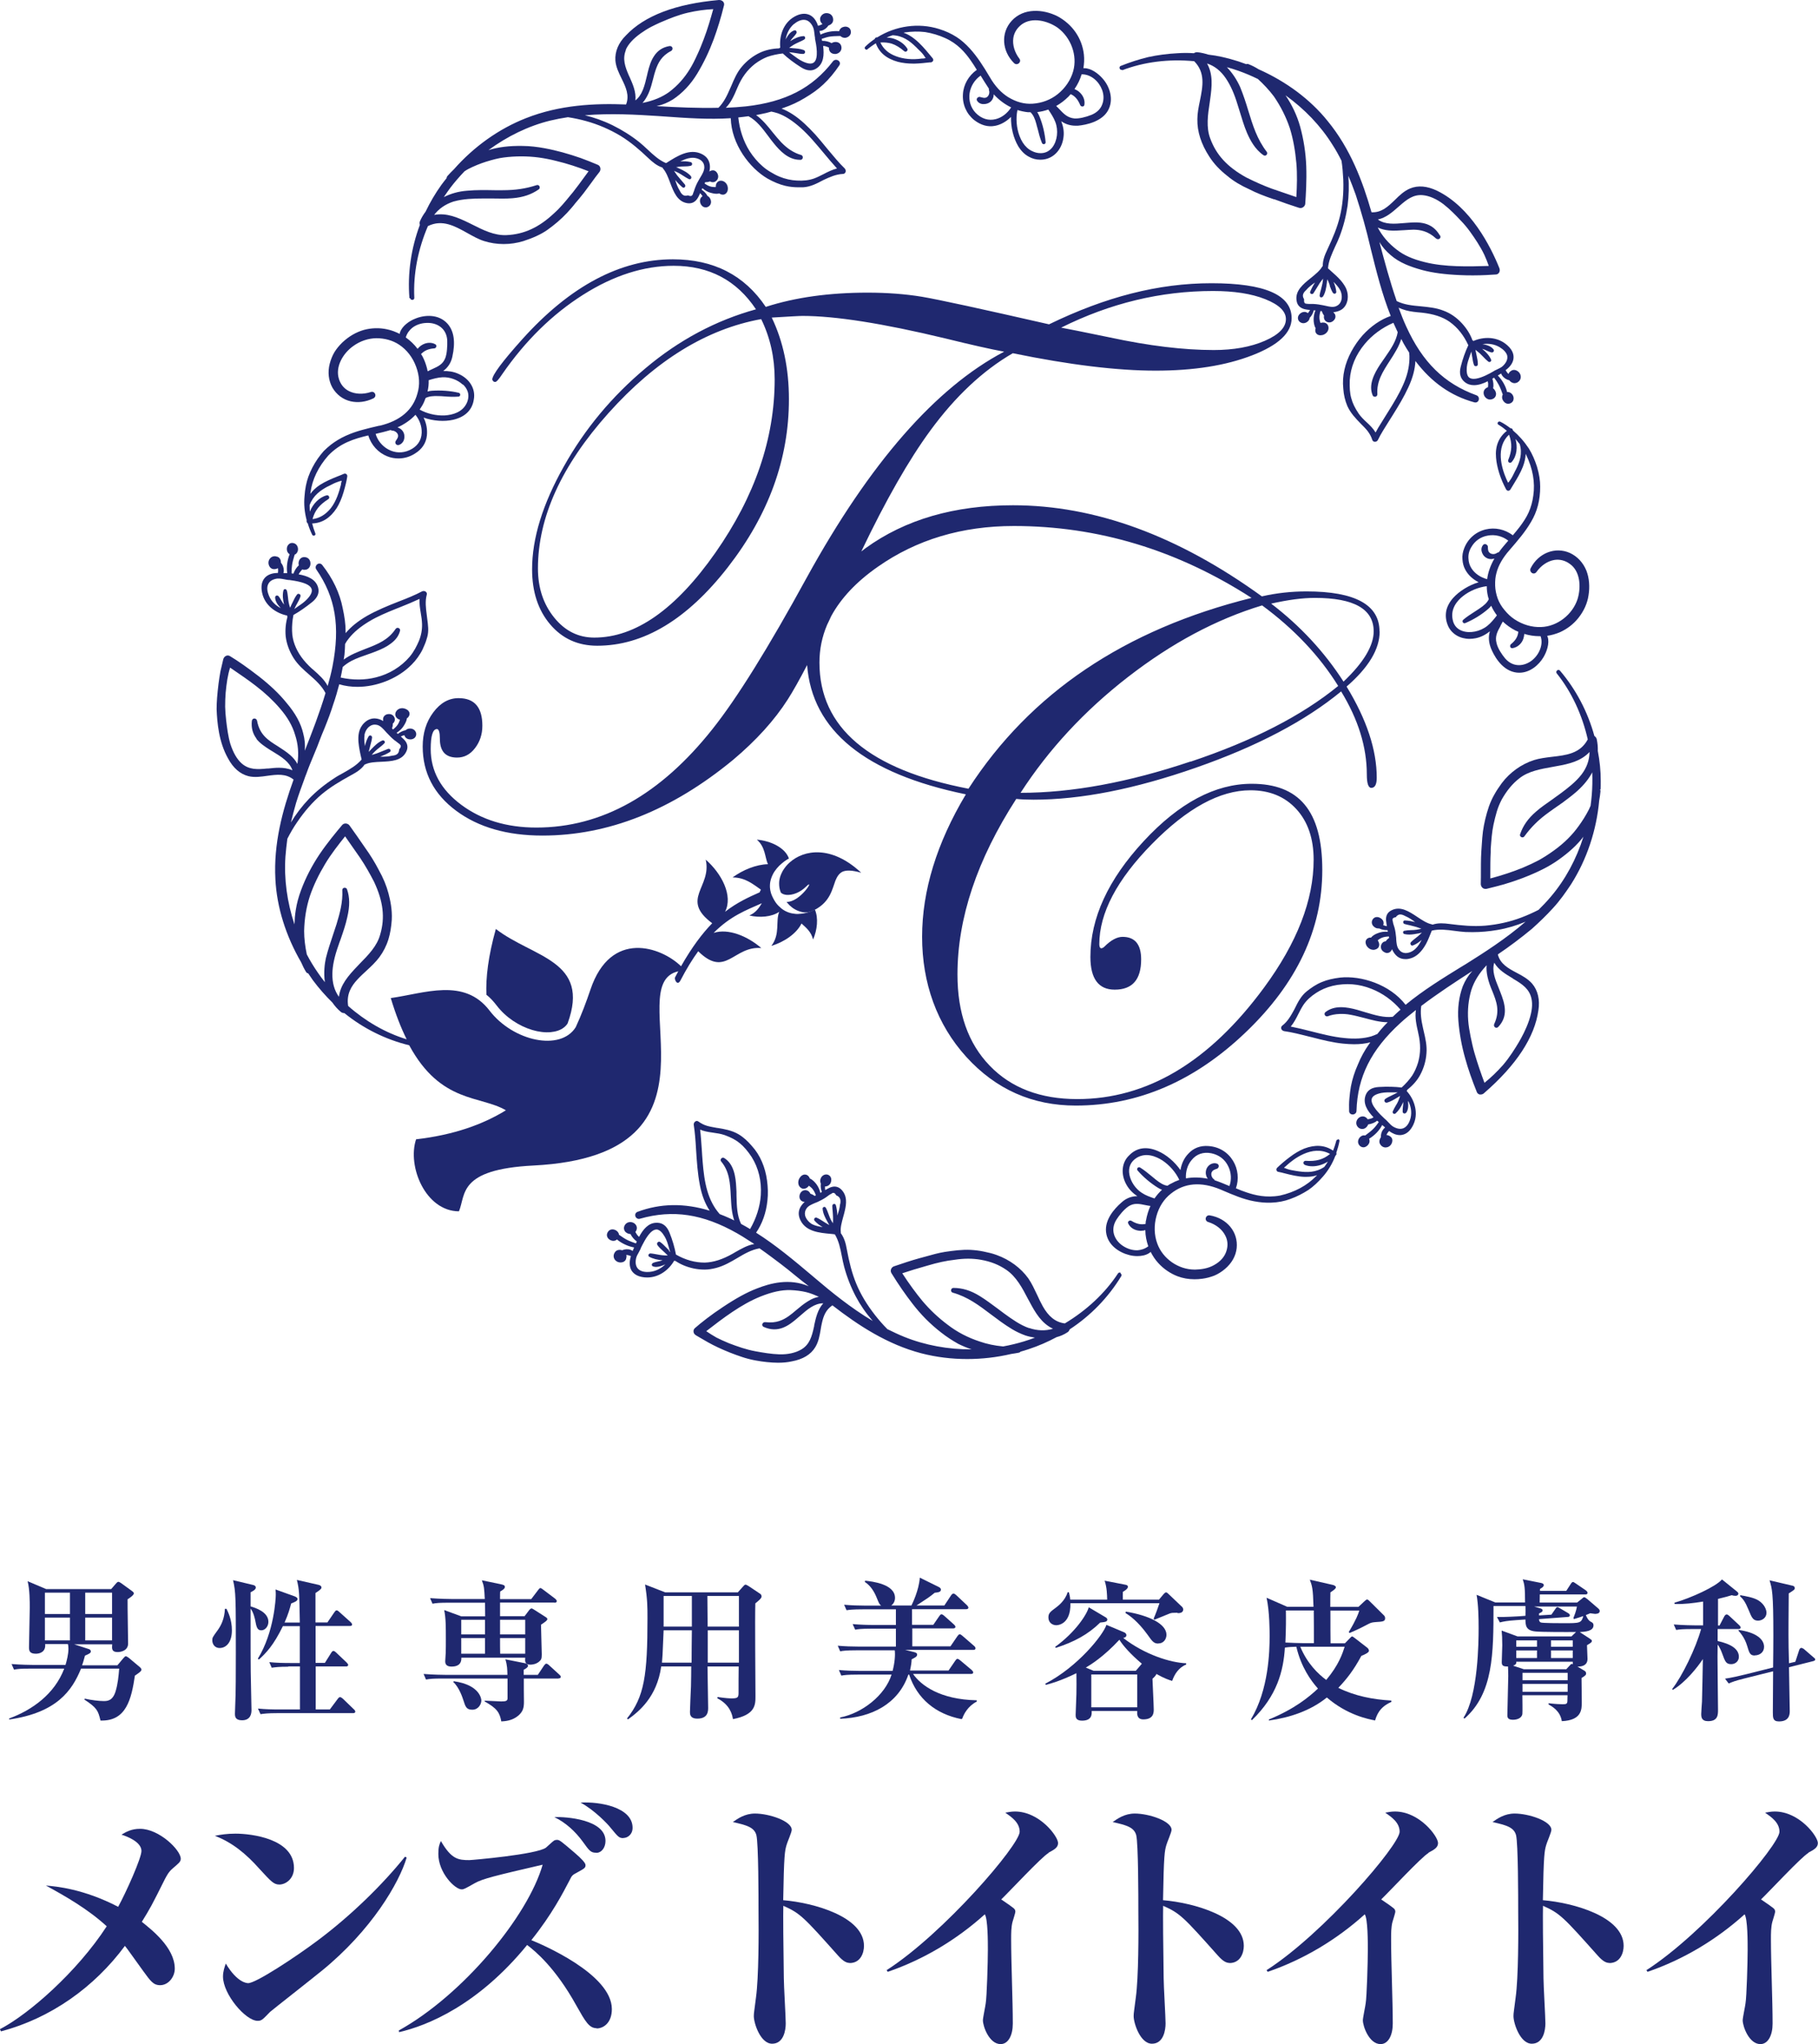
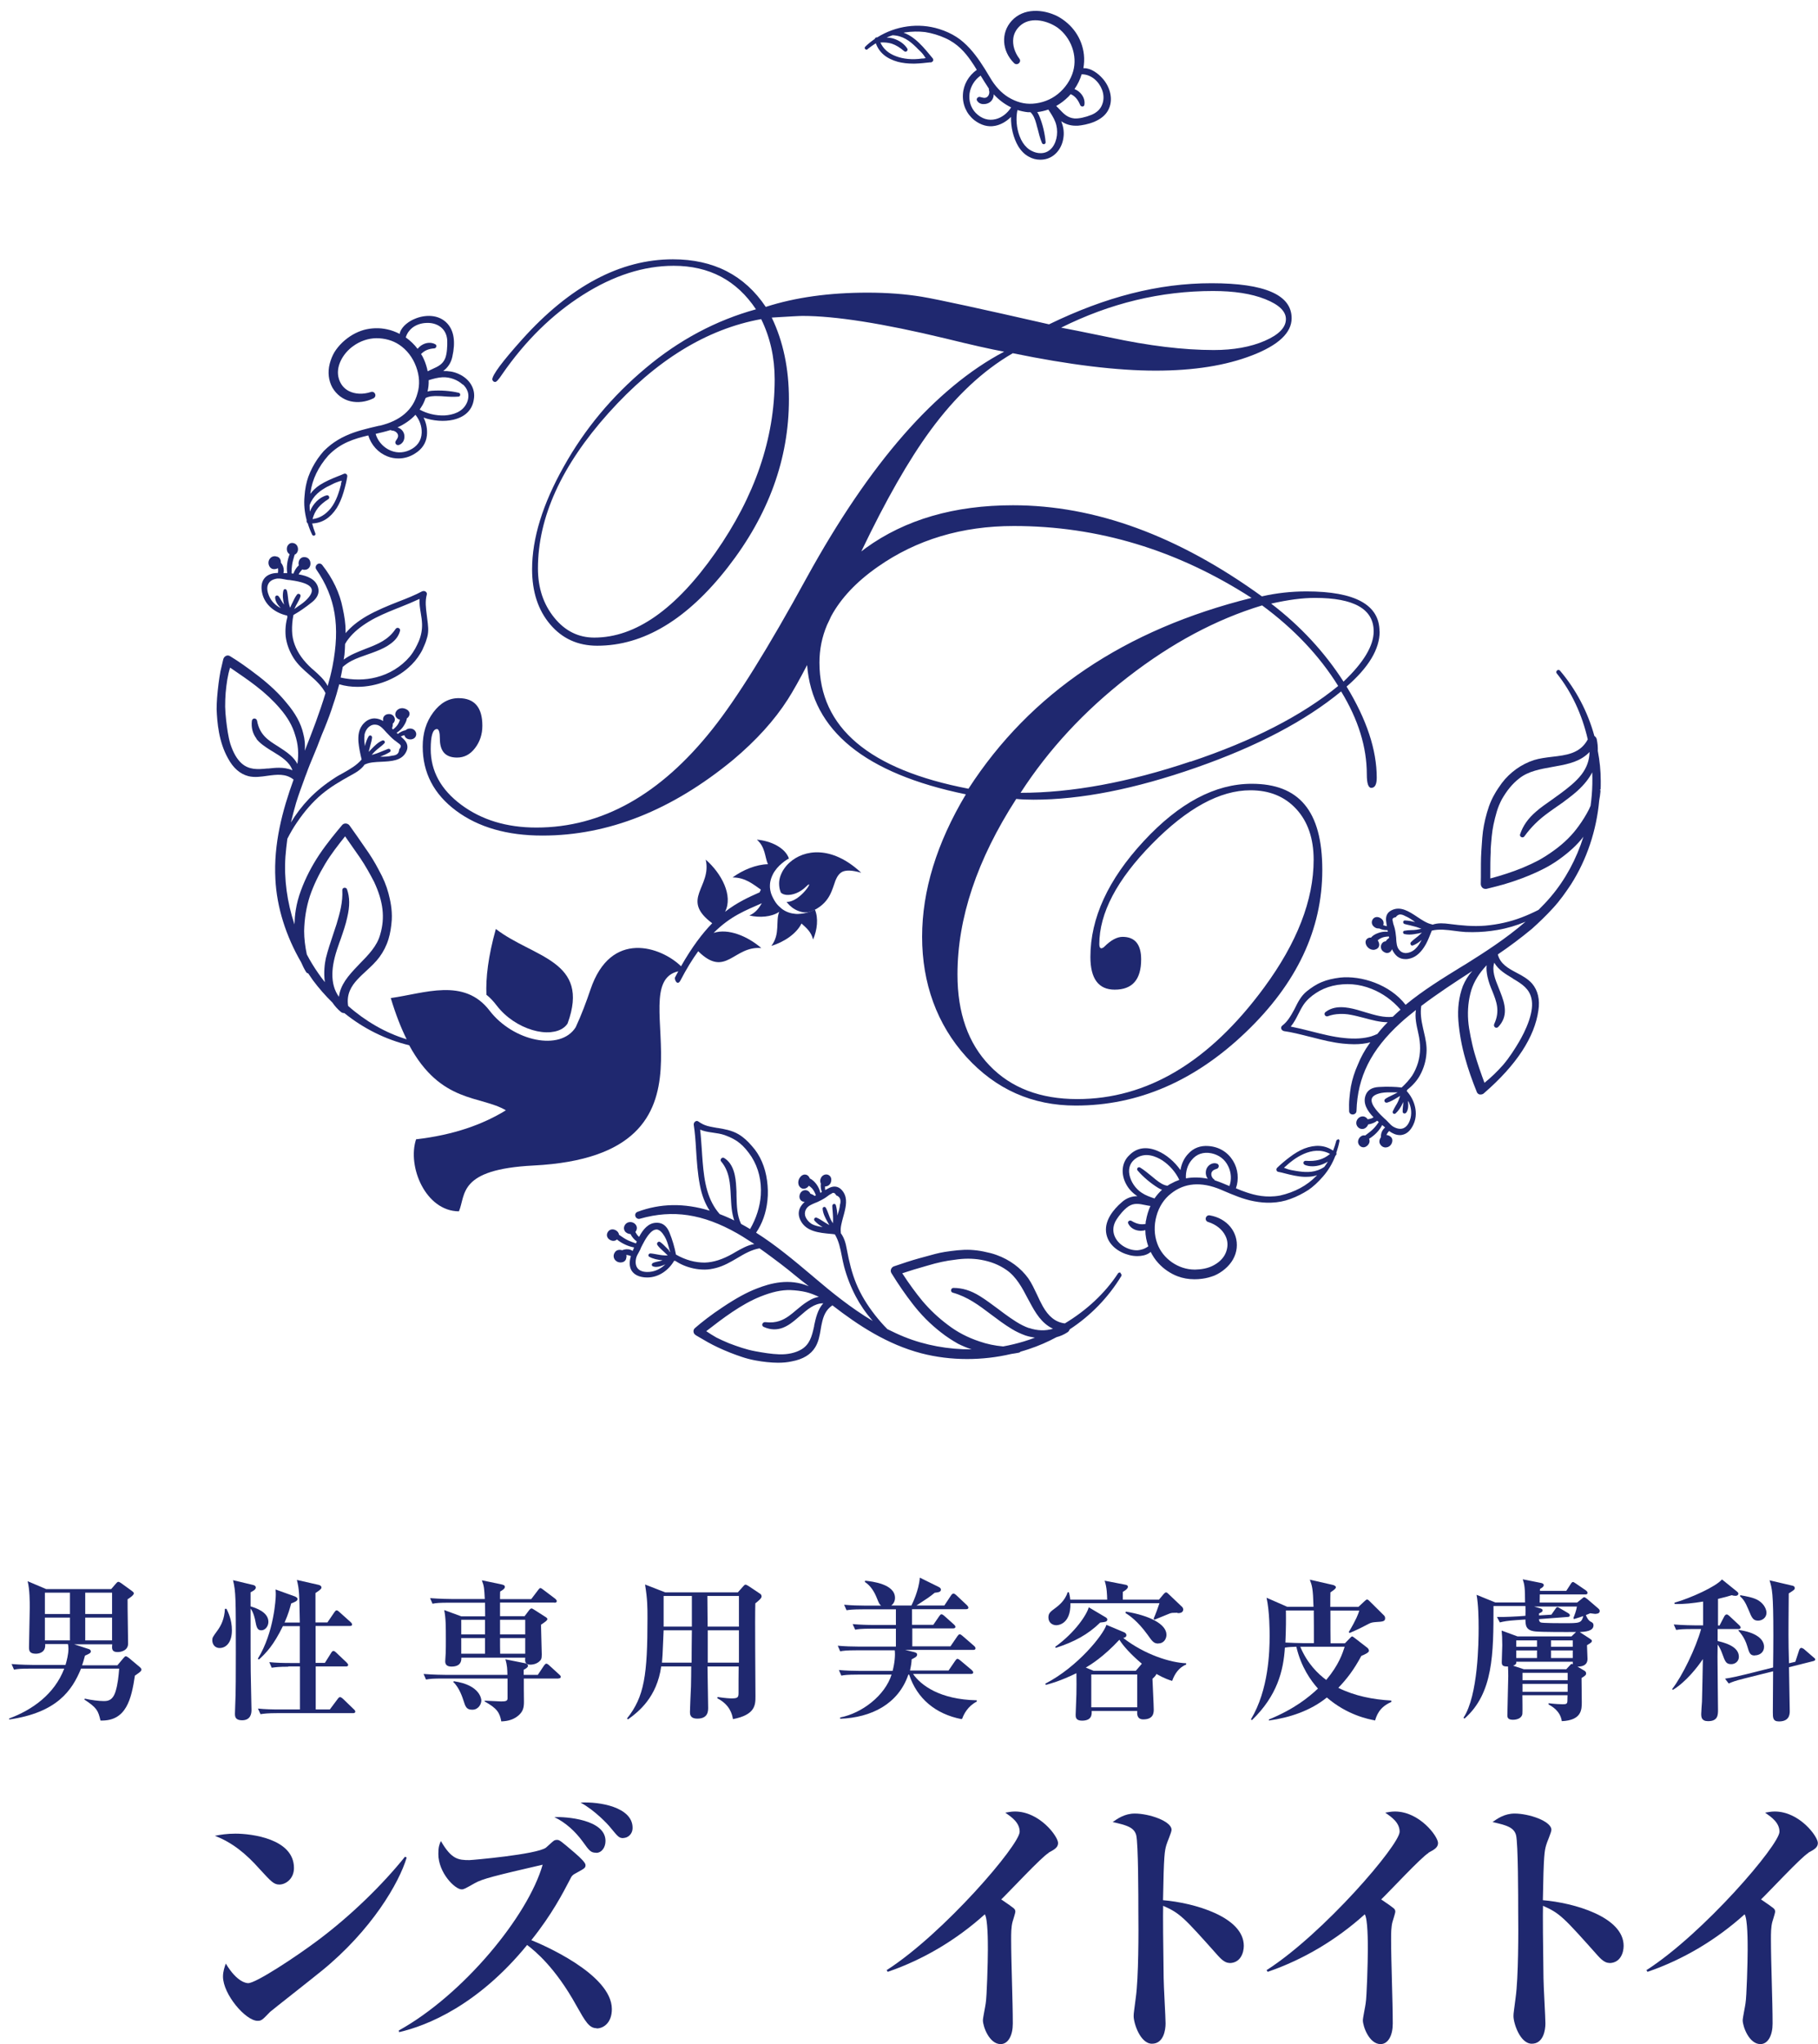
<svg xmlns="http://www.w3.org/2000/svg" id="_レイヤー_2" data-name="レイヤー 2" viewBox="0 0 142.92 160.66">
  <defs>
    <style>
      .cls-1 {
        fill: #1f286f;
      }
    </style>
  </defs>
  <g id="_レイヤー_1-2" data-name="レイヤー 1">
    <g>
      <g>
        <path class="cls-1" d="M125.83,62.05c0-.22.02-.45.01-.67,0-.8-.08-1.59-.23-2.36.01-.32-.02-.63-.09-.95-.03-.09-.09-.17-.18-.23-.52-1.89-1.44-3.65-2.71-5.14-.06-.06-.15-.07-.22-.01-.07.06-.09.16-.03.23,1.17,1.46,2,3.26,2.44,5.19-.59,1.11-1.67,1.24-2.81,1.37-.49.06-.99.12-1.43.26-.98.32-1.88.96-2.52,1.81-.21.29-.41.58-.58.89-.17.29-.31.61-.43.94-.23.68-.38,1.32-.47,1.96-.04.32-.07.67-.09,1.03-.03.4-.05.73-.06,1.03-.01.33-.01.67-.01,1,0,.35,0,.72-.01,1.07h0c0,.12.05.23.14.31.06.05.14.08.22.08.03,0,.05,0,.08,0,.53-.13.97-.24,1.39-.36.51-.15.98-.31,1.43-.48,1.2-.46,2.1-.91,2.83-1.43.85-.6,1.5-1.2,1.98-1.83-.55,1.75-1.42,3.37-2.56,4.71-.31.37-.64.71-.97,1.04-.45.23-.9.43-1.35.6-.89.34-1.84.55-2.84.64-.97.08-1.91-.02-2.78-.13-.46-.06-.92-.1-1.36.05-.02-.01-.05-.02-.08-.03-.35-.07-.72-.31-1.11-.57-.66-.44-1.34-.89-2.05-.52-.34.17-.48.49-.4.93.01.1.03.21.05.31-.1-.02-.19-.04-.29-.08.02-.05.04-.11.03-.17,0-.17-.1-.31-.27-.4-.28-.15-.51-.03-.6.14-.11.19-.07.46.21.62.08.05.17.07.25.07.02,0,.05,0,.07,0,.18.09.38.13.57.13.03,0,.05,0,.08,0,0,.03.01.06.02.09,0,.01,0,.03,0,.04-.27-.03-.54.02-.73.09-.27.09-.47.22-.59.37-.04,0-.09,0-.12,0-.24.06-.35.25-.29.48.06.25.31.48.6.48.04,0,.09,0,.13-.02h0c.24-.06.36-.24.32-.47-.02-.09-.06-.18-.11-.26.08-.07.17-.13.28-.18.19-.09.39-.11.6-.12,0,.04.01.07.02.11-.11.07-.2.16-.27.27-.14,0-.26.09-.32.2-.11.19-.09.48.18.64.08.05.17.08.25.08.06,0,.13-.02.18-.05.09-.05.17-.15.2-.25.11.24.25.44.43.58.18.14.4.2.63.2.08,0,.15,0,.23-.02.48-.08.89-.39,1.24-.93.2-.3.34-.64.47-.97.04-.11.09-.21.13-.32.58-.14,1.2-.06,1.8.02.28.04.57.07.85.09.18,0,.37.01.55.01.66,0,1.31-.06,1.95-.17.77-.13,1.51-.35,2.22-.65-1.56,1.35-3.26,2.43-4.71,3.34l-.22.13c-1.59.98-3.12,1.92-4.5,3.06-1.24-1.61-3.5-2.31-5.14-2.14-.56.07-1.04.18-1.44.35-.47.19-.85.46-1.19.73-.45.36-.7.86-.94,1.35l-.04.08c-.26.47-.52.95-.95,1.27h0c-.07.06-.1.15-.08.23.03.1.12.18.23.2.59.08,1.26.25,1.97.43l.21.05c.84.22,1.66.42,2.45.5.31.03.6.05.87.05.47,0,.89-.05,1.28-.15-.03.04-.06.08-.09.12-.36.51-.66,1.05-.88,1.6-.27.6-.45,1.17-.56,1.75-.05.29-.09.6-.12.95-.03.32-.03.65-.02.98,0,.16.12.27.28.27h0c.14,0,.3-.1.3-.29.08-2.66,1.14-4.79,3.45-6.9.38-.35.79-.68,1.22-1.02-.09.58.04,1.17.18,1.78v.05s.01,0,.01,0c.19.83.19,1.56-.02,2.3-.12.39-.27.72-.46,1.02-.22.32-.5.64-.83.94-.51-.06-1.11-.08-1.79-.04h0c-.55.03-.89.24-1.04.64-.24.64.13,1.24.62,1.74-.05.03-.09.06-.14.08-.08.03-.17.05-.27.07-.02,0-.03,0-.05.01-.02-.03-.04-.06-.07-.09-.22-.22-.5-.15-.66,0-.18.17-.25.48-.03.71.09.09.2.14.32.14.04,0,.07,0,.11-.01.17-.04.31-.18.37-.35.24-.03.51-.13.71-.29.04.04.08.07.12.11-.13.18-.25.35-.4.5h0c-.17.18-.36.32-.56.47-.04.03-.07.06-.11.08-.13-.03-.27,0-.39.12-.17.16-.25.45-.05.67.08.09.19.14.3.14.03,0,.06,0,.09-.01.17-.04.32-.18.38-.36.03-.11.02-.21-.02-.3.44-.27.82-.66,1.03-1.08.04.03.08.06.11.09.04.04.08.07.12.1-.07.06-.14.13-.2.23-.1.16-.14.36-.13.54-.12.16-.17.39-.05.56l.02.03c.08.12.2.19.34.21.02,0,.04,0,.06,0,.12,0,.23-.04.33-.12.12-.1.2-.27.2-.43,0-.13-.06-.24-.16-.31l-.03-.02c-.09-.06-.18-.09-.28-.1.05-.11.12-.21.21-.31.28.2.56.32.84.32.07,0,.14,0,.2-.02.36-.07.66-.35.87-.8.27-.57.21-1.14.1-1.52-.11-.41-.33-.8-.63-1.13.03-.02.05-.05.05-.09.43-.34.78-.73,1.01-1.16.29-.53.46-1.12.5-1.71.05-.59-.08-1.16-.21-1.71-.02-.1-.05-.2-.07-.31-.14-.62-.21-1.15-.13-1.7,1.29-.98,2.7-1.9,4.02-2.75,0,0-.01.01-.02.02-.31.34-.55.74-.73,1.17-.31.83-.43,1.76-.35,2.75.08.97.26,1.97.54,2.95.22.8.53,1.69.91,2.63.04.1.12.16.22.19.03,0,.06,0,.08,0,.09,0,.19-.03.26-.1,2.55-2.21,3.99-4.41,4.28-6.52.13-.82-.04-1.56-.49-2.09-.33-.38-.79-.63-1.23-.86-.66-.35-1.28-.69-1.47-1.44.93-.63,1.81-1.29,2.68-2.01.58-.52,1.14-1.06,1.64-1.61.56-.6,1.03-1.28,1.43-1.88,1.25-1.96,2.01-4.26,2.22-6.6.04-.23.08-.46.1-.72,0-.06-.01-.12-.05-.16ZM110.89,74.25s.07.06.12.06c.02,0,.03,0,.05,0,.27-.1.5-.26.7-.44-.12.23-.27.5-.5.71-.23.22-.55.34-.81.32-.2-.02-.36-.11-.48-.28-.17-.22-.19-.53-.21-.81,0-.06,0-.12-.01-.17-.02-.21-.05-.47-.12-.73-.02-.06-.04-.13-.06-.19-.03-.09-.06-.18-.07-.27v-.02c-.04-.1-.04-.17-.02-.22.03-.06.11-.1.22-.12h.03s.02-.04.02-.04c.07-.08.17-.18.33-.18.1,0,.22.03.38.12.29.12.55.3.79.48-.27-.07-.54-.12-.8-.13-.08,0-.13.04-.14.11-.01.08.04.15.11.17h0c.14.04.28.07.42.1.16.04.33.08.5.13.13.04.27.09.4.14-.13.03-.25.06-.38.08-.14.02-.29.03-.43.03-.17,0-.35.02-.52.05-.06,0-.11.06-.11.12,0,.07.05.13.11.14.13.03.25.04.38.04.25,0,.5-.05.72-.09.09-.02.18-.04.27-.06-.04.04-.09.09-.14.13-.1.1-.21.19-.33.28-.14.11-.28.22-.4.35-.04.05-.05.12,0,.18ZM109.5,79.91c-.69.09-1.41-.13-2.15-.35-.22-.07-.45-.14-.67-.2-.78-.21-1.76-.39-2.49.19-.07.06-.08.15-.04.23.05.08.14.12.23.09.29-.11.6-.17.93-.18.27-.01.56,0,.9.07.33.06.66.15,1.02.24.3.08.6.16.92.23.34.07.65.11.94.11,0,0,0,0,0,0-.09.09-.17.18-.26.27-.2.21-.38.43-.55.65-.16.07-.32.14-.48.19-.59.17-1.28.22-2.12.13-.86-.08-1.75-.31-2.62-.53-.55-.14-1.08-.27-1.59-.37.25-.3.43-.65.6-.99.12-.24.25-.49.4-.72.24-.35.57-.66.99-.93.38-.25.81-.44,1.3-.56.25-.06.51-.1.79-.12.25-.02.51-.02.77,0,.51.04,1.01.16,1.51.36.86.34,1.64.9,2.27,1.63-.21.19-.42.37-.62.57ZM110.71,86.58s0-.05-.01-.07c.2.39.31.86.19,1.36-.06.23-.2.63-.54.79-.22.1-.49.07-.8-.1-.15-.08-.29-.23-.43-.38-.07-.07-.13-.14-.2-.2l-.06-.05c-.35-.33-1.16-1.09-1.02-1.58.06-.21.31-.36.74-.45.31-.06.62-.05.95-.05.12,0,.23,0,.35,0-.04.02-.09.05-.13.07l-.15.08c-.08.04-.16.08-.25.12-.15.07-.31.15-.45.25-.06.05-.09.13-.05.2.03.06.08.09.14.09.02,0,.03,0,.05,0h0c.28-.08.55-.24.81-.4l.12-.07s.06-.04.1-.06c0,0,0,.02-.01.03-.04.13-.09.26-.14.38-.05.12-.12.24-.19.35-.09.15-.17.3-.24.46-.02.06,0,.13.05.17.02.02.05.02.08.02.03,0,.06-.01.09-.03.23-.21.44-.51.57-.83.01-.03.02-.06.03-.08,0,0,0,0,0,.01.01.12,0,.24-.02.37-.01.13-.03.27-.02.4,0,.06.05.11.11.13.01,0,.03,0,.04,0,.04,0,.09-.02.12-.05.19-.24.18-.59.15-.9ZM118.92,76.9l.08.05c.68.4,1.22.77,1.39,1.51.11.47.05,1.03-.19,1.75-.24.7-.57,1.31-.8,1.7-.28.47-.71,1.17-1.24,1.79-.47.53-.96,1-1.46,1.4-.26-.7-.55-1.52-.79-2.36-.11-.38-.2-.79-.3-1.27-.09-.45-.16-.87-.19-1.27-.06-.84.02-1.63.25-2.4.22-.68.61-1.31,1.2-1.94-.03.28,0,.58.07.91.09.41.23.78.38,1.13.32.8.62,1.55.15,2.57-.05.1-.02.21.06.27.08.06.19.04.26-.04.8-.85.52-1.81.16-2.72-.04-.11-.09-.22-.13-.33-.28-.69-.55-1.34-.35-1.99.33.57.9.9,1.45,1.23ZM125.04,63.33c-.04.1-.09.2-.13.29-.23.45-.5.88-.79,1.28-.51.72-1.16,1.37-2,1.97-.36.26-.75.51-1.16.74-.36.19-.76.38-1.26.59-.81.33-1.64.6-2.54.84,0-.13,0-.26,0-.39,0-.55,0-1.11.03-1.67v-.27c.05-.64.09-1.3.22-1.9.07-.33.16-.69.26-1.03.1-.34.24-.66.39-.95.4-.7.83-1.23,1.37-1.65.72-.58,1.69-.74,2.63-.91l.27-.05c1.03-.18,1.95-.4,2.63-1.12-.01.65-.22,1.23-.63,1.77-.45.58-1.08,1.07-1.69,1.52-.22.16-.45.32-.68.49-.41.29-.84.58-1.2.9-.63.54-1.03,1.11-1.26,1.79-.03.08.01.18.1.22.08.04.18.02.23-.05.53-.73,1.12-1.32,1.93-1.9.2-.15.41-.29.62-.44.17-.12.34-.23.5-.35.33-.25.73-.54,1.11-.88.54-.49.93-.98,1.18-1.47.01.3.02.6.01.9-.01.58-.06,1.16-.14,1.74Z" />
        <path class="cls-1" d="M105.21,89.56c-.07-.02-.14.03-.16.1-.07.26-.15.52-.25.77-.65-.44-1.4-.49-2.27-.16-.37.15-.76.38-1.14.67-.4.3-.72.58-.99.84-.05.05-.07.13-.05.19.02.07.07.12.15.13.16.03.33.07.51.12.47.12,1,.25,1.51.27.06,0,.11,0,.17,0,.32,0,.6-.04.85-.13-.02.03-.04.05-.07.07-.71.74-1.69,1.27-2.84,1.53-1.1.2-1.99-.03-2.64-.25-.28-.09-.55-.2-.83-.32.25-.7.17-1.51-.22-2.15-.42-.69-1.1-1.11-1.94-1.17-.64-.05-1.18.16-1.58.6-.33.34-.54.79-.62,1.29-.46-.66-1.12-1.22-1.78-1.5-.88-.38-1.66-.27-2.25.34-.6.56-.68,1.5-.21,2.32.22.39.53.68.85.89-.46,0-.88.16-1.24.49-.61.53-1.32,1.37-1.22,2.32.11,1.05,1.06,1.63,1.83,1.82.19.05.41.08.63.08.34,0,.69-.07.95-.25.04-.03.07-.06.1-.08.16.32.36.62.6.88.41.45.93.81,1.5,1.03.42.16.87.24,1.34.24.19,0,.39-.01.6-.04.33-.04.66-.13.97-.25.3-.13.57-.3.83-.52.53-.45.85-1.01.92-1.64.13-1.26-.76-2.34-2.11-2.57-.17-.03-.29.08-.32.2-.03.14.04.28.19.32.61.19,1.1.58,1.34,1.06.2.38.23.8.09,1.23-.14.44-.47.82-.96,1.09-.5.29-1.08.35-1.49.36h-.05c-1.27,0-2.5-.85-2.93-2.04-.25-.67-.27-1.44-.07-2.16.2-.74.6-1.35,1.14-1.77,1.06-.85,2.37-.96,3.91-.32l.16.07c.84.36,1.64.7,2.46.85.48.09.92.13,1.37.11.52-.02,1.01-.11,1.49-.29.5-.18.97-.42,1.42-.71.38-.26.76-.61,1.15-1.06.41-.47.74-1.02.97-1.63.02-.01.04-.03.05-.05.04-.05.05-.12.02-.17.1-.3.19-.61.25-.93.01-.07-.03-.14-.11-.16ZM90.08,95.94h0c-.01.08-.02.17-.02.25-.36.08-.72,0-1.11-.24-.07-.04-.16-.03-.22.02-.06.05-.07.13-.03.2.16.33.51.54.93.56.03,0,.06,0,.08,0,.11,0,.23-.02.33-.05,0,.44.09.86.23,1.27-.29.22-.6.29-.83.31-.39.02-.81-.11-1.16-.34-.64-.42-1.04-1.23-.51-2.07.21-.33.57-.78.93-1.03.45-.3.86-.21,1.34-.11.13.03.26.05.4.07-.16.35-.28.74-.35,1.15ZM92.04,93.03c-.09.05-.18.1-.26.16-.31-.04-.59-.22-.93-.49-.1-.08-.2-.16-.29-.24-.3-.24-.6-.5-.93-.7-.06-.04-.15-.03-.2.03-.05.06-.05.14,0,.2.44.51,1.03,1.01,1.62,1.37.1.06.2.11.3.15-.22.2-.42.43-.59.68-.35-.12-.7-.24-1.01-.45-.49-.32-.85-.86-.96-1.41-.11-.57.09-1.04.58-1.34.72-.43,1.49-.12,2.01.21.56.37,1.05.93,1.33,1.53-.23.08-.45.18-.66.3ZM96.64,93.21c-.36-.15-.73-.31-1.12-.44-.01,0-.02,0-.03,0,0-.04-.03-.07-.06-.09-.17-.11-.26-.38-.17-.56.07-.14.18-.18.33-.24l.09-.03c.08-.03.13-.12.13-.21,0-.08-.05-.15-.12-.18-.16-.07-.34-.05-.5.03-.19.1-.34.29-.38.5-.05.23,0,.46.14.65-.59-.12-1.18-.13-1.72-.03-.03-.53.12-1.05.44-1.43.38-.48.93-.67,1.57-.54.6.13,1.06.48,1.32,1.03.24.49.27,1.07.08,1.57ZM102.57,91.55h0c.19.08.39.11.61.11.42,0,.85-.14,1.21-.37-.08.14-.18.28-.28.42-.67.45-1.36.44-2,.35-.06-.01-.13-.02-.2-.03-.24-.04-.49-.08-.7-.15l-.05-.02c-.08-.03-.17-.06-.22-.08.03-.04.1-.1.17-.15l.05-.05c.46-.42,1.99-1.67,3.4-.89-.53.44-1.1.6-1.92.54-.08,0-.15.05-.17.12-.02.08.02.16.1.19Z" />
        <path class="cls-1" d="M88.11,100.04c-.08-.05-.18-.03-.22.04-1.02,1.56-2.48,2.91-4.18,3.93-.38-.05-.71-.19-1-.43-.27-.22-.5-.51-.73-.91-.16-.29-.31-.6-.45-.91-.21-.44-.42-.9-.69-1.29-.59-.82-1.47-1.47-2.5-1.84-.3-.11-.62-.19-1.02-.27-.33-.07-.68-.11-1.02-.13-.67-.03-1.34.06-2.02.16-.51.08-1.03.23-1.53.37-.16.04-.32.09-.48.13-.65.18-1.28.39-1.98.63-.11.03-.2.12-.24.23-.04.1-.03.21.03.31.56.91,1.11,1.7,1.67,2.42.27.35.64.79,1.04,1.19.39.39.79.74,1.19,1.05.43.34.88.63,1.34.89.34.17.7.32,1.06.44-1.83.01-3.66-.32-5.31-.99-.45-.18-.88-.39-1.31-.6-.34-.34-.66-.71-.96-1.09-.65-.83-1.14-1.64-1.49-2.49-.34-.83-.55-1.68-.74-2.7-.08-.45-.19-.88-.47-1.26,0-.02,0-.05,0-.08-.05-.35.07-.76.19-1.21.04-.15.09-.31.12-.46.14-.58.2-1.19-.26-1.67h0c-.27-.28-.62-.32-1-.12-.09.05-.19.1-.28.15-.01-.09-.02-.19-.01-.29,0,0,.01,0,.02,0,.05,0,.1,0,.15-.02.16-.06.28-.2.31-.39.06-.3-.12-.48-.31-.52-.21-.04-.47.09-.54.4-.02.12,0,.23.04.31-.03.22,0,.46.08.66-.01,0-.02.01-.03.02-.03.02-.06.03-.09.05-.05-.23-.15-.46-.3-.67-.12-.16-.31-.37-.53-.46-.01-.04-.03-.08-.05-.11-.08-.13-.2-.2-.34-.2-.17,0-.34.13-.44.32-.1.2-.1.42,0,.59h0c.09.13.21.21.35.21.07,0,.14-.02.21-.06.08-.04.14-.1.2-.18.09.06.17.13.25.21.14.16.23.35.3.54-.03.02-.07.03-.1.05-.1-.08-.22-.14-.34-.18-.05-.14-.17-.23-.29-.26-.21-.05-.47.06-.55.37-.04.17,0,.32.11.43.08.07.19.11.29.11,0,0,0,0,0,0-.19.17-.34.37-.41.57-.1.29-.07.59.09.9.44.87,1.49.96,2.33,1.04.12.01.24.02.36.04.31.51.43,1.1.55,1.72.05.27.11.55.18.82.22.82.53,1.61.92,2.35.35.66.78,1.29,1.33,1.92-1.71-1.02-3.23-2.25-4.66-3.47l-.08-.07c-1.46-1.23-2.88-2.42-4.43-3.4.48-.7.79-1.56.89-2.52.06-.53.04-1.06-.03-1.58-.07-.53-.21-1.03-.4-1.47-.2-.47-.47-.89-.79-1.24-.32-.38-.67-.7-1.06-.93-.53-.31-1.14-.41-1.63-.49h-.03c-.26-.05-.53-.09-.78-.16-.25-.07-.49-.19-.71-.35-.07-.05-.16-.06-.24,0-.09.06-.14.17-.12.28.09.57.14,1.23.18,1.93.06.92.12,1.87.3,2.79.15.8.41,1.46.77,2.01-2-.61-3.87-.58-5.67.09-.15.06-.22.2-.17.35.04.13.19.25.37.19,2.58-.73,4.93-.38,7.63,1.15.29.16.58.35.86.53.16.1.32.2.49.31-.54.09-1.02.37-1.53.66l-.17.1h0c-.79.45-1.51.68-2.2.7-.76,0-1.51-.2-2.26-.63-.1-.55-.28-1.16-.51-1.73-.2-.49-.51-.75-.93-.77-.03,0-.06,0-.09,0-.63,0-1.06.52-1.37,1.11-.04-.04-.08-.08-.12-.12-.06-.07-.1-.15-.15-.23,0-.01-.02-.03-.02-.04.02-.03.04-.06.06-.09.14-.27,0-.51-.2-.62-.22-.12-.54-.09-.7.19-.08.15-.08.3,0,.44.09.15.27.24.46.25.1.22.29.43.49.58-.02.05-.04.1-.06.15-.02,0-.04-.02-.07-.02-.18-.06-.36-.13-.54-.21-.26-.12-.49-.28-.73-.45-.01-.15-.12-.28-.25-.35-.21-.12-.5-.1-.64.16-.08.14-.08.29,0,.42.09.15.27.25.45.25,0,0,0,0,.01,0,.11,0,.2-.04.27-.11.37.31.86.54,1.35.63-.02.05-.04.09-.06.14-.02.05-.04.09-.05.14-.05-.04-.1-.07-.16-.09-.21-.08-.47-.06-.67.03-.19-.06-.42-.04-.55.13l-.02.03c-.08.11-.12.25-.09.39.03.14.11.25.24.33.08.05.19.08.29.08.06,0,.13-.01.19-.03.12-.04.21-.13.25-.25v-.03c.04-.1.04-.2.02-.29.12.02.24.05.36.1-.14.42-.13.82.04,1.12.13.22.41.49,1.02.55.08,0,.15.01.22.01.95,0,1.72-.62,2.12-1.32.03.02.07.03.1.02.4.27.87.47,1.42.59.28.06.57.09.86.09h.03c.28,0,.58-.05.89-.13.61-.16,1.14-.47,1.65-.77.57-.34,1.12-.66,1.76-.77.33.23.66.47.98.71.21.16.43.32.64.48.41.31.82.64,1.22.97.14.12.28.23.42.34.2.15.4.31.61.48-1.53-.65-3.02-.24-4.09.18-.78.3-1.62.76-2.64,1.44-.96.63-1.74,1.25-2.22,1.67-.08.07-.12.17-.11.27,0,.12.08.23.2.3l.17.1c.49.29,1,.59,1.54.84.66.31,1.28.55,1.88.75.7.24,1.42.35,1.98.41.31.03.6.05.86.05.4,0,.76-.03,1.11-.11.86-.16,1.48-.53,1.83-1.11.26-.42.35-.93.43-1.41.02-.15.05-.29.08-.43.13-.62.32-1.1.84-1.45,2.05,1.59,4.32,3.07,6.99,3.77,1.16.3,2.37.45,3.6.45,1.16,0,2.32-.13,3.47-.4.2-.03.4-.06.6-.1.05-.01.1-.04.13-.08.22-.06.44-.13.65-.2.76-.25,1.49-.57,2.18-.94.31-.08.6-.21.87-.39.08-.05.13-.13.16-.22,1.65-1.08,3.04-2.51,4.06-4.19.04-.07.02-.16-.06-.21ZM66.04,94.63c-.02.32-.12.61-.21.9,0,0,0,0,0,.01-.01-.28-.05-.57-.12-.82-.02-.07-.08-.11-.15-.1-.08.01-.13.08-.13.16h0c0,.15.02.29.03.44.01.17.03.34.03.51,0,.14,0,.27-.01.41-.07-.11-.14-.22-.19-.33-.06-.13-.11-.27-.16-.4-.06-.16-.12-.33-.21-.49-.03-.05-.09-.08-.15-.06-.07.02-.11.08-.1.15.03.36.2.7.39,1.03.04.08.09.16.14.24-.05-.03-.11-.06-.16-.09-.1-.06-.21-.12-.31-.19-.17-.11-.34-.22-.53-.3-.06-.03-.13,0-.17.05-.04.05-.04.13,0,.18.16.19.38.36.64.51-.3-.05-.58-.1-.83-.23-.27-.16-.49-.43-.55-.69-.04-.19,0-.38.11-.54.15-.22.41-.32.66-.43.07-.03.14-.06.2-.08.2-.09.43-.21.66-.36.05-.03.1-.07.15-.11.08-.06.16-.12.24-.16h.02c.07-.06.12-.09.18-.09,0,0,.02,0,.03,0,.06.01.13.07.19.18l.02.03h.03c.16.08.37.22.27.68ZM52.61,98.28l-.12-.12s-.09-.09-.13-.13c-.14-.14-.28-.29-.45-.41-.07-.05-.15-.04-.21.02-.06.06-.06.14-.02.21.13.19.31.34.48.5.05.05.1.09.15.14l.1.1s.06.05.08.08c-.01,0-.02,0-.03,0-.13,0-.27,0-.41-.02-.13-.01-.25-.04-.38-.06-.18-.03-.36-.07-.54-.08-.06,0-.13.04-.15.11-.02.06,0,.12.06.15.28.16.67.25,1.06.28,0,0-.01,0-.02,0-.1.04-.22.07-.34.09-.14.03-.28.06-.41.12-.05.03-.09.08-.09.14,0,.06.04.11.1.13.08.03.16.04.24.04.23,0,.46-.09.65-.17.02-.01.05-.03.08-.04-.34.34-.78.56-1.24.6-.24.02-.67.02-.92-.25-.16-.18-.22-.45-.15-.79.03-.17.13-.35.23-.52.05-.09.09-.17.13-.25v-.03c.15-.3.44-.91.78-1.25.16-.16.32-.24.46-.24.02,0,.03,0,.05,0,.2.03.4.21.6.55.16.27.25.57.34.9.03.11.06.22.1.33-.03-.03-.07-.07-.1-.1ZM58.96,96.59c-.23-.14-.46-.27-.7-.4-.32-.65-.34-1.4-.36-2.19,0-.22,0-.45-.02-.67-.04-.83-.18-1.85-.95-2.32-.07-.05-.17-.03-.23.04-.06.07-.07.17,0,.24h0c.65.78.7,1.72.75,2.71.02.32.03.65.07.98.04.35.11.66.2.94-.12-.06-.23-.12-.35-.17-.26-.12-.53-.23-.79-.33-.11-.13-.22-.26-.32-.41-.38-.56-.63-1.2-.79-1.96-.16-.75-.22-1.56-.27-2.25l-.03-.47c-.04-.54-.07-1.05-.13-1.55.3.13.61.18.89.22l.13.02c.3.04.62.09.91.19.52.19.89.39,1.19.64.32.26.62.61.93,1.08.54.86.79,1.89.72,3-.06.9-.36,1.83-.84,2.66ZM64.01,104.19l-.02.09c-.17.77-.35,1.4-1,1.78-.46.27-1.07.4-1.73.38-.62-.02-1.27-.13-1.87-.24-.72-.13-1.42-.38-2.08-.63-.41-.17-.71-.31-.99-.45-.28-.16-.55-.33-.8-.5,1.3-1.01,2.76-2.12,4.26-2.72.9-.36,1.65-.53,2.36-.51.45.02.85.07,1.23.16.33.08.66.21,1,.37-.28.05-.56.16-.84.34-.35.21-.64.46-.93.7-.2.17-.4.34-.6.48-.42.29-.96.58-1.83.47-.11-.01-.21.05-.24.15-.03.1.02.19.12.23,1.13.5,1.95-.1,2.63-.69l.21-.18c.58-.51,1.14-.99,1.82-.99h.01c-.44.49-.58,1.13-.72,1.76ZM80.9,104.38c-.68-.23-1.34-.7-1.96-1.15-.17-.13-.35-.26-.52-.39-.45-.33-.91-.68-1.38-.97-.72-.45-1.39-.65-2.09-.65-.09,0-.17.07-.18.16-.02.09.03.18.12.21,1.19.33,2.07,1,3.01,1.71.52.39,1.06.8,1.66,1.16.33.2.68.36,1.03.49.24.08.5.14.77.18-.29.11-.58.21-.88.3-.53.16-1.07.29-1.62.39-.66-.06-1.28-.19-1.85-.39-.94-.31-1.76-.74-2.49-1.3-.75-.56-1.41-1.18-2.01-1.89-.52-.63-1.04-1.34-1.58-2.17.57-.19,1.22-.39,1.97-.6.8-.24,1.5-.39,2.14-.46.77-.12,1.45-.11,2.08,0,.78.14,1.41.39,1.99.79.79.54,1.26,1.43,1.7,2.28l.1.18c.49.93.97,1.74,1.87,2.17-.61.18-1.23.16-1.88-.06Z" />
        <path class="cls-1" d="M24.11,40.97c0,.07.03.13.08.15.09.31.21.61.35.9.02.05.07.08.12.08.02,0,.04,0,.06-.01.07-.03.1-.1.07-.17-.1-.25-.18-.51-.25-.78.79-.03,1.42-.43,1.93-1.21.21-.34.39-.75.53-1.22.15-.51.25-.91.3-1.26.01-.07-.01-.14-.07-.19-.06-.04-.13-.05-.2-.02-.15.07-.31.13-.49.2-.45.18-.95.39-1.39.67-.32.21-.57.45-.75.7,0-.03,0-.07.01-.1.13-1.02.62-2.03,1.4-2.91.95-.99,2.02-1.31,3.14-1.58.23.75.78,1.36,1.49,1.64.29.12.59.17.89.17.45,0,.9-.13,1.3-.39.54-.33.87-.82.93-1.41.05-.49-.04-.97-.26-1.41.76.27,1.63.33,2.33.17.94-.22,1.5-.77,1.62-1.6.15-.82-.32-1.61-1.19-2-.41-.19-.82-.24-1.22-.23.37-.27.62-.65.72-1.12.26-1.16.13-2.03-.38-2.6-.7-.78-1.82-.7-2.55-.39-.46.18-1.01.57-1.18,1.06-.01.04-.02.09-.03.13-.32-.16-.65-.29-1-.36-.6-.13-1.22-.11-1.82.05-.62.18-1.18.51-1.68.98-.26.25-.47.51-.63.77-.17.29-.29.6-.37.91-.17.67-.09,1.32.21,1.87.32.55.83.94,1.44,1.08.57.13,1.2.05,1.78-.23.16-.08.19-.24.14-.35-.06-.14-.2-.2-.34-.15-.61.2-1.23.17-1.71-.07-.38-.19-.65-.51-.79-.94-.32-.98.33-2.05,1.13-2.61.54-.39,1.17-.6,1.81-.61.65,0,1.28.17,1.79.51.6.4,1.06.99,1.33,1.72.27.72.31,1.44.11,2.1-.35,1.31-1.36,2.17-2.98,2.55h-.04c-.94.22-1.82.42-2.62.79-.44.2-.83.44-1.18.71-.2.16-.38.32-.55.49-.17.19-.33.4-.48.61-.3.44-.55.91-.73,1.41-.16.45-.26.95-.3,1.53-.06.62,0,1.26.17,1.89,0,.02-.01.04-.02.07ZM36.39,30.21c.3.28.6.76.32,1.43-.33.76-1.13.97-1.75,1.01-.68.03-1.4-.14-1.97-.46.14-.2.27-.41.36-.63.04-.09.08-.19.11-.28.27-.14.61-.17,1.04-.15.13,0,.25.01.38.02.38.03.78.05,1.16.02.08,0,.13-.06.14-.14,0-.08-.04-.14-.12-.16-.66-.16-1.43-.21-2.12-.16-.12.01-.23.03-.33.06.07-.29.1-.59.09-.89,0,0,0,0,0,0,.35-.11.71-.21,1.08-.23.58-.03,1.2.2,1.6.58ZM32.83,27.42c-.26-.35-.58-.65-.93-.9.1-.35.31-.59.49-.74.29-.24.71-.39,1.14-.4.77-.04,1.57.38,1.63,1.37.01.23,0,.48-.02.71-.02.28-.07.5-.13.67-.19.5-.57.67-1.01.87-.12.05-.25.12-.38.18-.02-.08-.03-.15-.05-.23-.08-.31-.19-.62-.34-.91-.04-.08-.08-.14-.13-.21.25-.27.58-.42,1.04-.45.08,0,.15-.07.16-.15.02-.07-.02-.15-.09-.18-.32-.17-.73-.14-1.08.09-.12.08-.22.18-.31.28ZM30.69,33.81s.02,0,.03-.01c.03.02.06.04.1.04.2,0,.43.16.47.35.03.15-.04.25-.13.39l-.05.08c-.05.07-.04.17.01.24.04.05.1.08.16.08.02,0,.03,0,.05,0,.17-.04.3-.16.39-.32.09-.19.1-.43.02-.63h0c-.09-.22-.27-.37-.49-.44.55-.25,1.03-.58,1.41-.99.33.41.51.91.49,1.42-.02.61-.36,1.09-.96,1.36-.55.25-1.14.23-1.67-.06-.48-.26-.85-.72-.99-1.22.38-.09.77-.18,1.16-.3ZM25.76,38.24l.16-.08c.22-.12.45-.23.67-.3l.05-.02c.09-.03.17-.05.22-.06,0,.05-.03.14-.05.22v.07c-.14.54-.36,1.32-.82,1.89-.41.5-.88.77-1.42.84.17-.66.54-1.13,1.24-1.57.07-.04.09-.12.06-.2-.03-.08-.11-.12-.19-.1h0c-.58.15-1.09.68-1.32,1.28-.01-.17-.02-.34-.02-.51.28-.76.84-1.15,1.41-1.46Z" />
-         <path class="cls-1" d="M32.25,23.43c0,.08.07.14.16.14h.01c.09,0,.16-.08.15-.17-.09-1.87.29-3.81,1.07-5.63,1.13-.56,2.12,0,3.09.54.43.24.87.49,1.31.63.5.16,1.03.24,1.56.24s1.04-.08,1.54-.23c.77-.25,1.39-.53,1.89-.88.56-.4,1.08-.84,1.53-1.32.22-.24.45-.49.67-.78.22-.25.44-.52.66-.8.2-.26.39-.52.58-.78.21-.29.43-.6.66-.88h0c.07-.09.09-.22.06-.33-.03-.11-.1-.19-.2-.23-.48-.2-.92-.38-1.34-.53-.46-.16-.93-.31-1.44-.45-.79-.21-1.96-.49-3.12-.5-1.05-.02-1.93.09-2.69.33,1.48-1.09,3.14-1.9,4.85-2.32.46-.11.93-.2,1.4-.27.5.08.98.18,1.44.31.94.26,1.84.65,2.68,1.15.85.52,1.55,1.14,2.18,1.74.34.32.69.62,1.13.76.01.02.03.05.04.07.24.27.4.68.56,1.11.28.74.57,1.5,1.36,1.62.05,0,.09.01.14.01.31,0,.56-.18.73-.52.05-.09.09-.19.13-.28.07.07.13.15.19.24-.05.03-.09.07-.13.12-.09.14-.1.31-.02.48.1.2.25.28.4.28.06,0,.12-.01.17-.04.2-.09.33-.34.19-.63-.05-.11-.13-.19-.22-.23-.1-.2-.28-.37-.46-.49.01-.03.03-.06.04-.08,0-.01.01-.03.02-.04.2.18.44.31.64.36.11.03.29.08.47.08.07,0,.15-.01.22-.03.03.03.07.05.1.06.06.03.12.04.18.04.15,0,.28-.09.35-.25.11-.27.01-.67-.32-.81-.22-.09-.44-.02-.54.19-.04.08-.05.17-.05.27-.11,0-.22,0-.33-.02-.21-.04-.38-.14-.55-.26.02-.03.03-.07.05-.1.01,0,.02,0,.03,0,.12,0,.24-.02.35-.06.07.04.14.06.21.06.06,0,.11-.01.16-.03.2-.09.35-.33.23-.62h0c-.07-.16-.19-.27-.34-.28-.1-.01-.22.02-.31.09.06-.26.06-.51-.01-.72-.09-.29-.29-.51-.6-.66-.94-.46-1.93.17-2.73.68l-.07.04c-.55-.23-.99-.64-1.45-1.07-.2-.19-.42-.39-.64-.57-.65-.52-1.37-.97-2.12-1.34-.76-.37-1.49-.62-2.17-.78,2.05-.17,4.06-.05,5.77.06l.43.03c1.8.13,3.54.25,5.27.14.05,2.03,1.47,3.92,2.9,4.75.48.27.95.46,1.37.56.37.09.73.12,1.06.12.12,0,.23,0,.34,0,.6-.03,1.12-.31,1.61-.57.49-.23,1-.46,1.54-.48.09,0,.17-.06.2-.14.04-.1.01-.22-.07-.3-.43-.41-.87-.95-1.34-1.51l-.14-.17c-.25-.31-.53-.64-.81-.96-.3-.33-.59-.62-.87-.88-.62-.57-1.21-.95-1.8-1.18.05-.02.1-.03.15-.05.59-.2,1.15-.46,1.66-.77.61-.36,1.08-.7,1.48-1.08.44-.41.86-.91,1.25-1.49.09-.13.06-.29-.07-.38-.11-.08-.3-.09-.42.05-1.62,2.11-3.74,3.2-6.85,3.55-.51.05-1.04.09-1.58.11.41-.41.65-.96.89-1.53l.03-.07h0c.33-.78.76-1.37,1.37-1.85.32-.24.64-.42.97-.55.37-.13.78-.22,1.22-.27.39.37.88.74,1.42,1.08.26.17.5.25.73.25.17,0,.34-.05.49-.15.58-.37.62-1.08.53-1.77.06,0,.11.01.17.02.09.02.18.06.27.1,0,0,.02,0,.02.01,0,.04,0,.07,0,.11.04.28.26.39.46.39.03,0,.05,0,.08,0,.25-.04.48-.24.44-.55-.02-.17-.12-.3-.27-.36-.16-.06-.36-.04-.5.06-.21-.12-.49-.19-.75-.18-.01-.05-.02-.1-.03-.16.02,0,.05-.01.07-.02.19-.06.36-.12.54-.15h0c.24-.04.48-.04.73-.05.04,0,.09,0,.13,0,.09.09.21.14.33.14.02,0,.04,0,.06,0,.23-.03.47-.22.43-.51-.02-.16-.1-.27-.24-.33-.16-.07-.37-.04-.52.07-.08.07-.14.15-.16.25-.51-.04-1.04.06-1.47.27-.01-.05-.02-.1-.04-.14-.01-.05-.02-.1-.04-.15.05,0,.11,0,.17-.02.22-.06.42-.22.54-.41.19-.05.37-.21.37-.43v-.03c0-.14-.05-.27-.15-.37-.1-.1-.24-.14-.39-.14-.16,0-.32.09-.41.23-.08.11-.1.24-.06.36v.03c.04.1.1.18.17.24-.11.06-.23.11-.35.14-.13-.41-.36-.72-.67-.86-.34-.15-.74-.11-1.17.13-.92.51-1.22,1.57-1.13,2.45-.04,0-.07.02-.09.05-.55.02-1.06.13-1.51.34-.55.26-1.03.64-1.41,1.09-.39.45-.62,1-.84,1.52-.04.09-.08.18-.12.27-.22.5-.46,1.02-.89,1.45-1.62.04-3.29-.04-4.86-.13.47-.1.89-.28,1.29-.53.75-.5,1.39-1.18,1.9-2.02.52-.86.95-1.77,1.3-2.71.29-.79.57-1.69.81-2.67.02-.1,0-.2-.07-.28-.08-.09-.21-.14-.34-.13-3.38.3-5.84,1.23-7.3,2.78-.59.58-.88,1.28-.83,1.98.04.5.27.97.49,1.42.33.67.63,1.31.35,2.03-2.47-.1-5.23.03-7.88,1.08-2.14.84-4.1,2.25-5.66,4.02-.17.16-.34.34-.51.53-.04.05-.06.1-.06.16-.14.18-.28.35-.41.53-.48.67-.89,1.37-1.24,2.1-.18.24-.33.49-.45.77-.03.09-.03.19,0,.27-.69,1.84-.98,3.81-.82,5.77ZM54.33,13.86c-.25-.29-.61-.47-.92-.61-.08-.04-.17-.08-.26-.11.06,0,.12-.02.19-.03.14-.02.28-.03.43-.03.18,0,.36-.01.53-.05.06-.01.11-.07.11-.14,0-.07-.04-.13-.11-.15h0c-.26-.06-.54-.08-.82-.05.28-.14.54-.25.82-.28.31-.04.64.05.84.22.15.13.23.3.23.51,0,.28-.16.55-.3.78-.03.05-.06.1-.09.15-.11.18-.23.41-.33.67-.02.06-.04.11-.06.17-.03.1-.06.19-.1.27v.02c-.03.1-.07.16-.13.19-.06.03-.14.02-.25-.03h-.03s-.03,0-.03,0c-.17.05-.41.06-.61-.37-.17-.27-.27-.56-.36-.85.17.21.37.41.57.58.03.02.06.03.09.03.03,0,.07-.01.09-.04.06-.05.06-.14.01-.21h0c-.09-.11-.18-.22-.28-.33-.11-.13-.22-.26-.33-.39-.08-.11-.16-.23-.24-.35.12.05.24.1.35.16.13.07.26.15.38.23.14.09.28.18.44.26.02,0,.04.01.06.01.04,0,.08-.02.1-.05.04-.05.04-.13,0-.18ZM58.85,9.14c.62.33,1.07.92,1.54,1.55.14.19.28.38.43.56.49.61,1.16,1.31,2.06,1.31.02,0,.04,0,.06,0,.09,0,.16-.07.17-.17.01-.1-.04-.18-.13-.21-.29-.08-.57-.21-.86-.4-.23-.15-.45-.34-.69-.58-.23-.24-.45-.51-.68-.79-.19-.24-.39-.49-.61-.73-.24-.26-.47-.47-.7-.64.12-.02.25-.04.37-.07.28-.05.55-.12.83-.2.17.03.33.08.5.13.57.2,1.16.58,1.79,1.14.65.57,1.24,1.29,1.82,1.98.36.43.7.84,1.05,1.22-.38.1-.73.27-1.07.45-.24.12-.49.25-.74.34-.4.14-.84.19-1.34.16-.45-.02-.92-.12-1.38-.31-.24-.1-.48-.23-.71-.37-.22-.13-.43-.28-.62-.45-.38-.33-.72-.73-1.01-1.18-.49-.78-.79-1.69-.89-2.65.28-.03.55-.06.83-.1ZM62.42,1.89c.18-.15.53-.39.9-.32.24.05.44.23.59.55.07.15.1.36.12.56.01.1.02.19.04.28v.08c.1.47.31,1.56-.09,1.87-.18.14-.47.11-.87-.08-.28-.13-.53-.32-.8-.52-.09-.07-.19-.14-.28-.21.05,0,.1.02.15.02l.17.02c.09.01.18.03.26.04.17.03.34.06.52.06.08,0,.15-.05.16-.13.01-.08-.03-.15-.11-.18-.27-.1-.57-.12-.84-.14l-.19-.02s-.07,0-.11-.01c0,0,.02-.01.03-.02.11-.08.22-.16.34-.23h0c.12-.07.25-.13.38-.19.15-.07.3-.13.44-.22.06-.04.08-.11.06-.17-.02-.06-.07-.1-.14-.09-.34.02-.71.18-1.02.39,0,0,0,0,0-.01.06-.1.15-.2.23-.29.09-.1.18-.2.25-.32.03-.05.02-.12-.01-.17-.04-.05-.1-.07-.16-.05-.29.09-.49.37-.64.64-.01.02-.03.05-.04.08.08-.48.3-.92.65-1.22ZM49.19,3.92c.2-.45.58-.87,1.18-1.3.24-.17.5-.34.82-.51.24-.13.48-.23.71-.34l.12-.05c.6-.26,1.32-.55,2.05-.72.69-.16,1.37-.25,2-.28-.2.72-.44,1.56-.75,2.37-.16.42-.32.82-.5,1.2-.19.42-.38.8-.59,1.14-.43.7-.95,1.29-1.61,1.79-.56.41-1.25.7-2.11.87.19-.21.34-.46.48-.77.17-.38.26-.77.36-1.14.06-.24.12-.48.2-.7.19-.54.46-1.09,1.2-1.47.1-.05.14-.16.11-.26-.03-.08-.1-.13-.19-.13-.01,0-.03,0-.04,0-.53.09-.93.35-1.22.8-.24.36-.37.78-.5,1.31l-.05.22c-.09.39-.18.76-.32,1.11-.15.37-.34.64-.59.83.07-.66-.2-1.26-.46-1.85l-.04-.08c-.32-.73-.53-1.34-.24-2.04ZM35.69,15.83c.71-.2,1.52-.23,2.26-.23.27,0,.53,0,.8,0,.51.01,1.04.02,1.54-.02.83-.07,1.48-.29,2.07-.7.07-.05.09-.15.05-.24-.04-.08-.13-.12-.22-.09-.86.28-1.68.4-2.68.4-.2,0-.41,0-.61,0-.7-.01-1.43-.03-2.18.04-.68.05-1.29.23-1.83.5.17-.25.34-.5.52-.74.34-.45.72-.88,1.11-1.29.1-.06.2-.13.3-.18.45-.23.92-.42,1.39-.57.55-.17.98-.28,1.38-.33.45-.06.93-.09,1.4-.09.45,0,.91.03,1.37.09.42.06.87.14,1.37.27.87.21,1.7.48,2.54.81-.11.15-.22.3-.33.45-.29.4-.59.81-.9,1.2l-.2.24c-.39.48-.8.98-1.26,1.39-1.18,1.12-2.37,1.68-3.77,1.74-.95.04-1.83-.4-2.68-.83l-.22-.11c-.94-.46-1.81-.83-2.78-.65.38-.5.9-.85,1.55-1.06Z" />
        <path class="cls-1" d="M68.19,3.87c.22-.17.44-.33.66-.47.27.74.84,1.21,1.74,1.46.36.09.76.14,1.2.14.04,0,.08,0,.12,0,.41-.01.83-.06,1.2-.1h.09c.07-.02.13-.07.16-.13.02-.07,0-.14-.04-.19-.08-.09-.17-.2-.25-.3-.33-.4-.71-.85-1.15-1.2-.31-.25-.6-.41-.89-.51.03,0,.06-.01.09-.02.56-.08,1.1-.09,1.61-.03.55.09,1.09.25,1.59.48.96.43,1.55,1.12,1.99,1.75.17.24.33.49.48.74-.64.45-1.05,1.16-1.09,1.92-.05.79.27,1.53.89,2.03.52.4,1.08.56,1.63.45.44-.08.89-.33,1.26-.7-.02.81.19,1.66.56,2.29.23.38.51.66.83.83.28.16.58.24.89.24.1,0,.2,0,.31-.02.82-.12,1.44-.84,1.54-1.78.05-.41-.02-.81-.18-1.22.33.23.71.35,1.14.35.05,0,.1,0,.16,0h0c.33-.03.82-.11,1.3-.31.51-.22.85-.5,1.06-.86.51-.88.14-1.94-.42-2.55-.34-.39-.9-.8-1.42-.8h0s-.05,0-.08,0c.06-.35.08-.71.04-1.07-.14-1.27-.89-2.37-2.07-3.01-1.13-.57-2.68-.68-3.62.37-.85.94-.76,2.36.2,3.31.12.12.28.1.38.01.11-.1.13-.25.03-.37-.37-.49-.54-1.07-.47-1.6.06-.43.29-.8.66-1.08.82-.6,2.04-.29,2.83.26,1.06.79,1.56,2.19,1.22,3.41-.19.69-.63,1.34-1.22,1.81-.55.44-1.23.7-1.97.75-.65.04-1.27-.12-1.93-.52-.54-.34-1.02-.85-1.42-1.54-.55-.93-1.01-1.64-1.58-2.27-.35-.38-.69-.68-1.05-.91-.42-.27-.86-.47-1.37-.63-1.62-.51-3.42-.25-4.87.66-.02,0-.04,0-.07,0-.06.02-.11.06-.12.12-.26.18-.52.38-.75.61-.05.05-.06.14,0,.19.05.05.13.06.19.02ZM84,7.59h0c.06-.06.11-.13.17-.19.33.14.57.42.75.86.03.07.1.11.17.11,0,0,.01,0,.02,0,.07,0,.13-.06.14-.14.06-.37-.11-.77-.45-1.04-.1-.08-.22-.14-.33-.19.25-.36.44-.75.56-1.16.75-.01,1.36.57,1.6,1.2.15.38.16.79.03,1.14-.13.38-.42.66-.84.84-.49.2-1,.31-1.35.29-.55-.05-.85-.37-1.19-.73-.08-.08-.16-.17-.25-.25.34-.19.67-.44.97-.74ZM79.99,8.65c.27.08.54.14.82.17.07,0,.13,0,.2,0,.22.21.35.51.46.92.03.12.06.25.1.37.09.37.19.76.34,1.12.02.06.08.1.14.1.01,0,.02,0,.04,0,.07-.02.12-.09.11-.16-.06-.69-.24-1.45-.51-2.08-.05-.11-.1-.2-.15-.28.29-.03.58-.1.87-.2.21.31.42.63.55.97.26.67.16,1.49-.23,2-.19.24-.52.51-1.07.45-.18-.02-.35-.07-.51-.15-.16-.07-.3-.17-.42-.28-.24-.22-.44-.53-.58-.91-.24-.63-.3-1.38-.17-2.02ZM77.73,6.96s.02.02.02.03c-.02.03-.02.07,0,.11.07.2-.02.46-.19.55-.13.07-.25.04-.4,0-.04,0-.08-.02-.11-.03-.08-.02-.18.02-.23.09-.05.07-.05.15,0,.22.09.14.24.23.42.25.03,0,.07,0,.11,0,.18,0,.36-.06.5-.17h0c.18-.15.27-.37.27-.6.4.44.87.79,1.37,1.03-.29.46-.73.8-1.2.92-.57.15-1.13-.02-1.59-.49-.39-.41-.55-.95-.48-1.52.08-.57.4-1.08.87-1.41.2.33.41.66.64,1.01ZM71.32,3.81h0c-.22-.35-.61-.63-1.09-.78-.17-.05-.35-.07-.53-.08.16-.07.32-.13.47-.18.8.03,1.35.45,1.82.91.05.05.1.09.14.14.17.16.35.33.48.51l.04.06c.05.07.09.13.12.18-.04,0-.12.02-.19.03h-.1c-.75.11-1.47.04-2.04-.18-.6-.22-1-.58-1.23-1.08.33-.02.62.01.89.09.33.11.64.3.98.59.03.03.07.04.11.04s.07-.01.1-.04c.06-.05.08-.14.03-.21Z" />
-         <path class="cls-1" d="M88.2,5.53c1.73-.67,3.7-.91,5.68-.72.89.9.68,1.97.45,3.11-.1.48-.2.97-.2,1.44-.02.98.3,1.97.94,2.95.36.56.81,1.04,1.42,1.52.49.41,1.06.75,1.73,1.05.54.28,1.17.53,1.92.78h.04c.63.24,1.28.46,1.93.67.04.01.08.02.12.02.08,0,.15-.02.22-.07.09-.06.15-.16.16-.26.05-.72.12-1.8.08-2.95-.04-1.08-.21-2.13-.48-3.12-.24-.86-.63-1.69-1.15-2.46,1.49,1.07,2.77,2.4,3.7,3.9.26.4.49.82.7,1.24.07.43.11.91.14,1.47.04,1.06-.05,2.01-.26,2.89-.21.88-.55,1.68-.99,2.62-.2.42-.37.84-.36,1.29-.02.02-.03.04-.05.06-.18.31-.52.59-.88.88-.62.5-1.26,1.01-1.13,1.79.05.38.31.62.74.69.1.02.21.03.32.04-.05.08-.1.17-.17.25-.04-.03-.09-.06-.15-.08-.16-.05-.34,0-.48.13-.22.21-.18.46-.05.6.08.08.19.14.32.14.11,0,.24-.04.35-.14h0c.09-.08.14-.18.15-.28.16-.16.27-.38.32-.59.02,0,.04,0,.05,0,.03,0,.05,0,.08,0-.12.28-.14.57-.14.72,0,.19.03.48.16.69-.02.04-.03.08-.03.12-.01.16.04.28.16.36.07.05.16.07.25.07s.2-.02.29-.07c.2-.1.33-.28.34-.48h0c.01-.24-.13-.42-.37-.45-.08-.01-.17,0-.26.03-.04-.1-.07-.21-.08-.33-.02-.22.02-.41.08-.61.04,0,.07.01.11.02.03.12.09.24.17.34-.04.14,0,.29.08.39.08.09.2.15.33.15.11,0,.22-.04.32-.13h0c.13-.11.19-.26.16-.41-.02-.11-.09-.2-.17-.26.26-.03.49-.1.67-.22.25-.17.4-.44.46-.78.04-.27.01-.54-.09-.8-.08-.21-.22-.42-.42-.67-.26-.3-.57-.57-.85-.82-.06-.05-.12-.11-.18-.16.04-.59.3-1.13.56-1.71.12-.25.24-.51.34-.77.31-.8.52-1.63.64-2.45.1-.8.12-1.58.06-2.34.22.51.41,1.02.58,1.49.46,1.41.83,2.74,1.14,4.07l.03.13c.46,1.85.9,3.62,1.58,5.32-.8.28-1.55.8-2.2,1.51-.35.39-.65.83-.9,1.29-.25.47-.44.96-.54,1.43-.11.48-.14.98-.09,1.47.03.49.14.95.32,1.38.25.55.65.97,1.03,1.36l.02.02c.19.19.38.38.54.58.18.24.3.47.37.7.03.09.1.14.19.15,0,0,.01,0,.02,0,.1,0,.2-.06.24-.16.22-.46.54-.95.87-1.48.1-.15.19-.3.29-.46.45-.72.88-1.43,1.22-2.17.35-.75.53-1.43.56-2.08,1.27,1.68,2.8,2.75,4.64,3.25.03,0,.06.01.08.01.12,0,.22-.07.26-.2.04-.13-.01-.31-.19-.37-2.53-.92-4.23-2.59-5.51-5.4-.22-.47-.41-.97-.6-1.48.18.08.37.15.58.21.38.1.77.14,1.24.18.92.1,1.64.33,2.19.72.63.45,1.11,1.06,1.47,1.84-.24.5-.45,1.1-.6,1.7-.13.51-.03.9.3,1.18.23.19.48.26.75.26.35,0,.73-.13,1.08-.31,0,.05.02.11.03.16,0,.09,0,.18-.01.27,0,.01,0,.03,0,.04-.04,0-.07.02-.1.04-.27.14-.29.42-.2.62.08.17.26.31.46.31.07,0,.14-.02.22-.05.15-.07.24-.2.25-.36.01-.17-.08-.36-.23-.47.05-.24.02-.52-.06-.76.05-.03.09-.05.14-.08.01.02.03.04.04.06.11.15.22.31.31.48.14.26.24.53.33.79-.08.13-.07.3,0,.43.08.16.24.29.42.29.06,0,.12-.01.19-.04.14-.07.23-.18.24-.34.02-.18-.08-.37-.23-.47-.09-.06-.19-.08-.28-.07-.11-.47-.38-.94-.73-1.3.04-.03.09-.05.13-.08.04-.03.08-.05.13-.08.02.06.04.11.08.16.13.19.34.33.56.37.09.13.24.23.41.23.04,0,.08,0,.12-.02h.03c.13-.05.25-.15.3-.27.06-.13.06-.27,0-.41-.06-.15-.2-.27-.36-.32-.13-.04-.25-.02-.35.05l-.03.02c-.09.06-.15.14-.18.23-.09-.08-.16-.18-.23-.3.32-.23.53-.51.6-.8.07-.29.04-.72-.48-1.17-.79-.7-1.87-.67-2.66-.32-.01-.03-.04-.06-.07-.07-.16-.45-.43-.89-.81-1.31-.43-.47-.92-.81-1.47-1.01-.59-.23-1.2-.28-1.79-.34-.66-.06-1.29-.12-1.88-.41-.53-1.53-.96-3.14-1.36-4.64.23.38.52.72.89,1.03.32.28.71.52,1.16.72.39.17.83.32,1.35.46.8.21,1.75.34,2.98.39.35.02.68.02,1,.02.72,0,1.34-.04,1.78-.07.1,0,.19-.06.25-.15.06-.1.07-.23.02-.35-.69-1.72-2.25-4.79-4.89-6.08-.79-.38-1.51-.44-2.13-.18-.46.19-.84.55-1.19.9-.54.52-1.05,1.01-1.84.97-.71-2.48-1.67-5-3.44-7.16-1.38-1.72-3.28-3.12-5.44-4.08-.24-.15-.5-.29-.79-.4-.07-.03-.13-.02-.18,0-.21-.08-.41-.15-.62-.22-.89-.28-1.64-.45-2.36-.53-.28-.09-.57-.16-.88-.19-.09,0-.18.03-.26.08-.42-.03-.84-.03-1.27,0-.79.04-1.56.14-2.3.3-.75.18-1.48.42-2.18.7-.08.03-.11.12-.08.2.03.09.12.13.21.1ZM104.53,22.45c.07.19.14.38.25.56.03.04.07.07.12.07.01,0,.03,0,.05,0,.07-.02.11-.08.1-.15h0c-.02-.25-.1-.52-.22-.78.21.21.41.42.54.68.13.28.15.62.04.87-.08.19-.22.31-.41.38-.24.08-.5.02-.76-.04-.08-.02-.17-.04-.24-.05-.21-.04-.47-.09-.75-.1-.04,0-.07,0-.11,0-.02,0-.05,0-.07,0-.11,0-.2,0-.29-.01h0s0,0,0,0c-.09,0-.17-.02-.21-.06-.04-.05-.06-.13-.05-.26v-.03s-.01-.03-.01-.03c-.15-.24-.1-.46.17-.7.2-.24.46-.43.7-.6-.15.23-.28.48-.38.72-.03.07,0,.14.06.17.02.01.04.02.07.02.05,0,.1-.02.13-.07.08-.12.16-.25.23-.37.09-.15.18-.29.27-.44.08-.11.17-.22.25-.33-.01.13-.02.26-.05.39-.03.14-.07.28-.1.42-.05.17-.1.34-.12.52,0,.06.03.12.09.14.02,0,.03,0,.05,0,.05,0,.1-.03.13-.07.19-.31.25-.68.3-1.07.01-.09.02-.18.03-.28.03.05.05.11.08.16.05.11.09.22.13.34ZM115.66,27.58s.01.1.02.14l.03.17c0,.06.02.12.03.18.03.2.06.4.13.6.02.07.08.11.15.11,0,0,.02,0,.03,0,.08-.01.13-.08.13-.16,0-.23-.05-.46-.1-.69-.01-.07-.03-.13-.04-.19l-.03-.14s-.02-.08-.02-.11c0,0,.02.01.02.02.11.08.21.17.32.26.09.09.18.18.27.27.12.13.25.26.4.38.03.02.06.03.09.03s.06-.01.09-.03c.05-.04.06-.1.04-.16-.13-.3-.39-.6-.7-.84,0,0,.01,0,.01,0,.11.03.22.07.33.13.13.06.26.12.4.15,0,0,.02,0,.03,0,.05,0,.1-.03.13-.07.03-.05.03-.12,0-.16-.19-.26-.53-.36-.8-.41-.03,0-.06,0-.08-.01.48-.08.96,0,1.36.24.3.18.51.41.58.63.07.28-.04.56-.33.84-.12.12-.31.2-.49.29-.09.04-.18.08-.25.13l-.03.02c-.28.16-.87.49-1.35.56-.25.04-.43,0-.55-.1-.15-.14-.2-.41-.17-.8.03-.31.14-.61.25-.93.04-.11.08-.21.11-.32ZM109.88,26.1c-.12.72-.55,1.34-1,1.99-.13.18-.26.37-.38.55-.46.7-.94,1.6-.59,2.43.03.07.09.11.17.11.02,0,.03,0,.05,0,.09-.02.15-.1.15-.19h0c-.07-1.02.42-1.77.98-2.64.17-.26.35-.54.51-.83.18-.31.3-.6.39-.88.06.12.12.23.18.35h0c.14.25.29.49.44.72.02.17.03.35.02.52-.02.68-.19,1.35-.51,2.05-.31.7-.73,1.39-1.1,1.98l-.59.95c-.19.3-.34.55-.46.78-.19-.32-.45-.57-.71-.81-.22-.2-.44-.42-.61-.66-.31-.46-.49-.84-.59-1.22-.11-.38-.14-.83-.12-1.42.06-1.02.47-2,1.18-2.85.58-.7,1.37-1.28,2.25-1.66.11.25.22.49.34.74ZM113.19,18.5c-.62-1.07-1.63-1.07-2.53-.99l-.26.02c-.78.07-1.52.13-2.08-.28.65-.14,1.14-.58,1.62-1l.07-.06c.59-.52,1.1-.92,1.85-.85.52.05,1.08.3,1.62.71.49.38.95.85,1.37,1.3.51.52.93,1.14,1.31,1.73.18.29.37.61.53.95.13.29.25.58.35.87-1.56.05-3.47.1-5.04-.3-.94-.23-1.64-.54-2.2-.98-.65-.5-1.13-1.06-1.49-1.74.26.12.55.2.88.23.41.04.81,0,1.19-.02.26-.02.5-.03.75-.04.51.01,1.12.1,1.76.69.08.07.2.08.28.02.08-.06.09-.16.04-.26ZM96.37,6.16c.37.55.66,1.2.92,2.06.05.16.1.32.15.48.18.59.36,1.2.59,1.74.25.57.62,1.29,1.3,1.76.08.05.18.04.24-.03.06-.07.07-.16.02-.23-.77-1-1.1-2.08-1.45-3.22-.18-.6-.38-1.22-.64-1.86-.27-.61-.63-1.14-1.05-1.58.29.08.58.17.87.27.54.19,1.06.41,1.57.66.45.41.87.86,1.25,1.36.53.77.96,1.61,1.26,2.51.26.84.42,1.74.51,2.73.08.89.05,1.81,0,2.68l-1.95-.67c-.6-.22-1.24-.5-2-.88-1.48-.82-2.35-1.77-2.82-3.06-.33-.87-.19-1.86-.04-2.82l.03-.22c.15-1.05.24-2-.24-2.85.59.19,1.08.58,1.48,1.17Z" />
-         <path class="cls-1" d="M118.93,33.8s-.01-.05-.03-.07c-.04-.06-.1-.08-.15-.07-.26-.2-.53-.38-.81-.52-.07-.03-.15-.01-.19.06-.04.06-.02.14.05.18.24.14.46.31.66.48-.64.5-.93,1.21-.85,2.11.06.77.35,1.67.79,2.49.04.07.1.11.17.11h0c.07,0,.13-.04.17-.1.08-.14.17-.28.26-.43.25-.41.53-.87.72-1.36.14-.37.21-.7.22-1.01.01.03.03.05.04.08.52,1.09.71,2.16.56,3.19-.06.47-.18.91-.37,1.34-.19.42-.45.79-.68,1.1-.18.24-.37.46-.56.69-.62-.47-1.4-.64-2.14-.46-.78.19-1.39.73-1.68,1.47-.12.3-.17.6-.14.89.02.3.09.56.22.8.22.41.58.75,1.05.99-.76.23-1.51.69-2,1.23-.3.34-.48.69-.55,1.05-.07.41-.01.81.17,1.2h0c.3.61.94.97,1.67.97.16,0,.32-.02.48-.05.4-.08.77-.27,1.11-.54,0,0,0,.01,0,.02-.12.4-.09.84.09,1.31h0c.2.49.78,1.65,1.85,1.88.13.03.25.04.38.04.86,0,1.55-.63,1.9-1.22.25-.42.49-1.08.33-1.59-.01-.03-.03-.06-.04-.09.35-.05.69-.15,1.02-.29.55-.25,1.05-.63,1.43-1.11.43-.54.71-1.15.8-1.78.11-.67.06-1.36-.17-1.95-.26-.63-.71-1.11-1.29-1.38-1.15-.52-2.48,0-3.09,1.2-.08.15,0,.3.1.37.13.08.28.04.36-.08.36-.51.87-.85,1.39-.94.42-.07.85.03,1.22.3.83.57.91,1.81.62,2.77-.4,1.23-1.6,2.16-2.87,2.2-.72.03-1.46-.19-2.09-.61-.29-.19-.55-.44-.78-.72-.24-.28-.42-.59-.54-.91-.12-.34-.19-.68-.2-1.02-.01-.38.02-.69.1-.98.15-.6.5-1.21,1.04-1.82.63-.73,1.22-1.41,1.68-2.2.49-.82.72-1.71.72-2.77,0-.47-.07-.97-.25-1.57-.17-.53-.38-1.01-.64-1.43-.37-.56-.79-1.03-1.25-1.42ZM117.96,49.18c.06-.1.12-.22.18-.33.29.27.62.51.99.7h0c.08.04.15.07.23.1-.03.38-.22.69-.58.98-.06.05-.08.14-.05.22.03.06.08.09.15.09,0,0,.02,0,.03,0,.38-.06.72-.35.85-.75.04-.12.06-.24.07-.37.39.12.79.18,1.19.18.03,0,.06,0,.09,0,.03.09.06.19.07.29.02.2,0,.4-.06.6-.11.38-.35.74-.67,1-.59.47-1.48.61-2.13-.15-.26-.31-.58-.79-.67-1.2-.14-.53.07-.91.31-1.34ZM117.68,48.36c-.23.3-.47.6-.76.83-.56.45-1.39.61-1.98.39-.28-.1-.64-.34-.74-.88-.18-.85.34-1.48.81-1.85.53-.42,1.22-.7,1.87-.78,0,.26.03.52.09.78.02.08.04.16.07.24-.13.28-.38.5-.74.74-.12.08-.23.15-.35.23-.31.2-.63.4-.92.65-.06.05-.07.13-.03.2.03.05.08.07.13.07.02,0,.04,0,.06-.01.65-.27,1.31-.68,1.81-1.12.09-.08.17-.16.23-.24.12.27.28.53.46.77ZM117.81,43.39s-.01.02-.02.03c-.04,0-.07,0-.1.03-.17.13-.44.13-.59-.01-.12-.11-.12-.23-.13-.39v-.09c-.01-.08-.08-.16-.17-.19-.08-.02-.16,0-.21.06-.11.13-.15.29-.12.47.04.21.17.42.36.53.12.08.26.11.4.11.08,0,.16-.02.25-.04-.3.52-.5,1.07-.57,1.62-.52-.14-.97-.44-1.23-.85-.15-.23-.23-.49-.24-.79-.02-.29.05-.59.22-.87.28-.5.75-.83,1.32-.92.56-.1,1.14.05,1.59.4-.25.29-.51.59-.75.92ZM119.16,36.92c-.03.06-.06.12-.09.18-.1.21-.21.43-.34.62l-.03.04c-.05.07-.1.15-.14.18-.03-.04-.06-.13-.1-.21l-.03-.06c-.4-.91-.86-2.52.2-3.51.26.7.23,1.27-.06,1.99-.03.07,0,.16.06.2.03.02.06.02.09.02.05,0,.09-.02.12-.06.42-.48.47-1.19.3-1.81.12.14.23.27.33.4.23.75,0,1.41-.3,2.01Z" />
        <path class="cls-1" d="M108.45,49.63c0-2.1-1.92-3.15-5.75-3.15-1.19,0-2.36.13-3.5.39-6.59-4.77-13.11-7.16-19.56-7.16-4.62,0-8.48,1.12-11.59,3.37-.12.09-.23.17-.34.26,1.92-4.02,3.73-7.19,5.44-9.52,1.96-2.67,4.11-4.69,6.47-6.06,4.47.92,8.21,1.37,11.22,1.37s5.52-.4,7.59-1.2c2.07-.8,3.11-1.77,3.11-2.92,0-1.83-2.1-2.75-6.3-2.75s-8.34,1.08-12.77,3.23c-5.31-1.21-8.65-1.94-10.01-2.17-1.29-.21-2.7-.32-4.26-.32-3.01,0-5.68.37-8,1.12-1.67-2.49-4.1-3.74-7.3-3.74-4.12,0-8.07,2.09-11.84,6.28-1.57,1.75-2.36,2.81-2.36,3.17.04.13.12.19.23.19.1,0,.28-.2.55-.61,1.82-2.63,3.93-4.7,6.34-6.23,2.41-1.53,4.79-2.29,7.14-2.29,2.8,0,4.95,1.14,6.47,3.42-3.15.87-6.04,2.41-8.67,4.62-2.64,2.21-4.79,4.78-6.44,7.74-1.66,2.95-2.49,5.64-2.49,8.07,0,1.77.47,3.21,1.42,4.33.95,1.12,2.18,1.68,3.7,1.68,3.64,0,7.07-2.06,10.27-6.17,3.2-4.11,4.8-8.51,4.8-13.2,0-2.41-.45-4.55-1.35-6.42,1.34-.08,2.15-.13,2.42-.13,2.59,0,6.32.59,11.19,1.76,2.07.51,3.62.86,4.66,1.05-5.39,2.83-10.56,8.75-15.51,17.74-3.03,5.54-5.5,9.51-7.42,11.92-4.09,5.16-8.7,7.74-13.84,7.74-2.34,0-4.31-.6-5.91-1.79-1.6-1.19-2.4-2.65-2.4-4.38,0-1.04.16-1.57.49-1.57.15,0,.23.26.23.77,0,.98.45,1.47,1.35,1.47.56,0,1.03-.24,1.41-.74.38-.49.58-1.08.58-1.76,0-1.45-.62-2.17-1.87-2.17-.77,0-1.43.37-1.99,1.12-.56.75-.83,1.64-.83,2.68,0,2.07.88,3.75,2.63,5.05,1.75,1.3,4.01,1.95,6.78,1.95,5.18,0,10.17-1.98,14.99-5.95,1.82-1.53,3.26-3.12,4.3-4.75.41-.64.92-1.55,1.52-2.7.39,5.14,4.55,8.53,12.48,10.16-2.29,3.83-3.44,7.57-3.44,11.2s1.16,6.89,3.48,9.44c2.32,2.55,5.19,3.82,8.6,3.82,4.89,0,9.35-1.92,13.36-5.76,4.02-3.84,6.02-8.09,6.02-12.76s-1.85-6.77-5.55-6.77c-2.87,0-5.7,1.5-8.49,4.51-2.79,3.01-4.19,6.04-4.19,9.1,0,1.71.64,2.57,1.91,2.57,1.39,0,2.08-.79,2.08-2.38,0-1.18-.49-1.77-1.46-1.77-.44,0-.92.26-1.43.77-.06.06-.13.11-.23.13-.11,0-.17-.11-.17-.32,0-2.44,1.38-5.07,4.14-7.88,2.76-2.81,5.34-4.22,7.74-4.22,1.5,0,2.7.49,3.61,1.48.9.98,1.36,2.31,1.36,3.98,0,3.17-1.3,6.52-3.9,10.05-4.3,5.84-9.19,8.76-14.68,8.76-2.91,0-5.21-.88-6.89-2.63-1.69-1.75-2.53-4.14-2.53-7.16,0-4.43,1.54-9.03,4.62-13.8.38.04.84.06,1.36.06,3.72,0,7.98-.84,12.78-2.52,4.81-1.68,8.6-3.68,11.4-5.99,1.35,2.21,2.02,4.38,2.02,6.52,0,.71.12,1.06.35,1.06.29,0,.43-.27.43-.8,0-2.18-.79-4.57-2.37-7.16,1.73-1.5,2.6-2.94,2.6-4.33ZM95.36,22.87c1.65,0,3.02.21,4.1.64,1.08.43,1.63.95,1.63,1.57,0,.66-.56,1.23-1.67,1.71-1.11.48-2.45.72-4,.72-2.38,0-5.1-.33-8.17-.99-2.07-.43-3.35-.68-3.83-.77,3.85-1.92,7.83-2.88,11.94-2.88ZM60.9,29.81c0,4.65-1.55,9.19-4.66,13.63-3.11,4.44-6.28,6.67-9.52,6.67-1.25,0-2.3-.52-3.15-1.57s-1.28-2.33-1.28-3.87c0-4.01,1.85-8.08,5.55-12.21,3.7-4.13,7.7-6.6,12-7.38.71,1.45,1.06,3.03,1.06,4.73ZM76.15,61.99c-7.82-1.5-11.73-4.8-11.73-9.92,0-1.03.2-2.02.6-2.96.11-.22.21-.44.32-.68.76-1.4,1.97-2.7,3.66-3.88,3.05-2.14,6.62-3.21,10.7-3.21,6.61,0,12.84,1.88,18.69,5.65-9.98,2.48-17.39,7.48-22.25,14.99ZM93.59,59.85c-4.88,1.64-9.34,2.46-13.36,2.46,2.2-3.4,5.01-6.44,8.44-9.1,3.43-2.66,6.94-4.54,10.55-5.63,2.5,1.84,4.5,3.95,5.98,6.33-2.85,2.33-6.72,4.32-11.6,5.95ZM105.62,53.57c-1.5-2.33-3.4-4.38-5.69-6.13,1.33-.3,2.47-.45,3.44-.45,3.08,0,4.62.88,4.62,2.63,0,1.13-.79,2.45-2.37,3.95Z" />
        <path class="cls-1" d="M38.25,78.19c.27.21.53.49.8.84.72.94,1.76,1.61,2.8,1.92.5.15,1,.21,1.44.17.4-.04.76-.15,1.03-.36.12-.09.22-.2.3-.32,1.82-4.97-2.69-5.16-5.64-7.43-.6,2.15-.8,3.84-.74,5.19Z" />
        <path class="cls-1" d="M53.35,76.29c-.09.17-.19.34-.28.52-.08.14.17.72.42.25.48-.92.94-1.67,1.4-2.3,2.18,2.15,2.77-.44,4.96-.25-1.07-.93-2.6-1.57-3.75-1.19,1.33-1.34,2.57-1.79,3.76-2.32,0,0,.02,0,.03-.01,0,0,0,0,0,0-.22.36-.47.74-.98.96.81.19,1.75.12,2.35-.29-.31.74.1,1.73-.62,2.68.99-.3,1.97-.95,2.37-1.76.35.32.76.64.91,1.26.33-.76.43-1.69.14-2.36-.05.02-.09.05-.14.07-.08.04-.16.07-.24.1-.15.06-.32.1-.48.13-.16.03-.31.04-.47.05-.07,0-.15,0-.22-.01-.35-.03-.69-.14-1-.36-.03-.02-.06-.04-.09-.07-.04-.03-.08-.07-.12-.11-.04-.03-.07-.07-.11-.1-.16-.16-.3-.37-.42-.61-.03-.06-.06-.12-.09-.19,0-.02-.01-.04-.02-.05-.02-.05-.04-.1-.05-.14-.04-.14-.07-.28-.08-.42-.01-.2,0-.39.05-.58.05-.21.14-.41.25-.61.03-.04.05-.08.08-.12.1-.15.22-.29.35-.42.12-.12.26-.23.4-.34.11-.08.23-.16.36-.23-.3-.86-1.45-1.39-2.52-1.48.68.59.62,1.37.87,1.93-.93.02-1.97.45-2.78,1.04,1.01,0,1.63.55,2.23.96-.04.07-.08.14-.1.21-.88.39-1.78.8-2.72,1.53.65-1.27-.28-3.02-1.52-4.1.5,2.17-2.04,3.1.51,5-.78.8-1.59,1.87-2.45,3.38-1.56-1.52-5.52-2.92-7.12,1.83-.33.97-.7,1.97-1.16,2.96-1.2,1.92-4.93,1.1-6.77-1.3-2-2.62-5.11-1.36-7.77-.99.39,1.29.81,2.36,1.25,3.24-1.65-.5-3.23-1.41-4.6-2.62-.15-.95.27-1.58.72-2.07.23-.25.48-.48.73-.71.36-.33.73-.68,1.01-1.06.31-.42.55-.89.71-1.41.14-.46.22-.96.26-1.53.04-.82-.12-1.53-.26-2.07-.16-.6-.4-1.19-.78-1.87-.28-.54-.63-1.12-1.09-1.76-.37-.54-.78-1.13-1.19-1.7-.07-.1-.18-.15-.3-.16-.12,0-.21.04-.28.12-.46.55-1.16,1.38-1.8,2.33-.59.89-1.08,1.83-1.44,2.81-.19.51-.33,1.03-.41,1.55-.06.38-.09.75-.1,1.12-.58-1.74-.83-3.57-.71-5.33.04-.44.08-.91.15-1.4.24-.47.49-.9.76-1.29.59-.87,1.21-1.58,1.91-2.18.69-.58,1.44-1.03,2.35-1.53.41-.22.8-.46,1.06-.84.02,0,.05,0,.07-.02.33-.15.77-.17,1.23-.19.79-.04,1.61-.07,1.96-.78.18-.34.12-.69-.19-.99-.07-.07-.15-.15-.23-.22.09-.04.18-.08.28-.1.01.05.04.11.07.15.09.12.22.18.38.18.03,0,.05,0,.08,0,.31-.04.42-.27.4-.46-.03-.21-.22-.42-.54-.39-.12.01-.22.06-.29.13-.22.04-.44.15-.61.29-.02-.02-.05-.04-.07-.06,0,0-.02-.02-.03-.03.23-.14.42-.33.53-.5.17-.25.26-.46.28-.64.04-.02.07-.05.1-.08.1-.12.13-.26.09-.38-.06-.16-.23-.28-.44-.32-.22-.04-.43.03-.56.19h0c-.15.19-.14.42.03.58.06.06.14.1.23.13-.03.1-.07.21-.13.31-.1.18-.25.32-.41.45-.03-.03-.05-.05-.08-.08.04-.12.07-.25.06-.38.12-.09.17-.23.16-.35-.02-.21-.2-.43-.51-.4-.17.01-.31.1-.38.24-.04.1-.05.21-.02.31-.19-.12-.42-.2-.67-.21-.3,0-.58.11-.83.36-.46.45-.48,1.03-.45,1.49.04.46.14.93.25,1.38-.38.45-.9.75-1.45,1.06-.24.13-.5.27-.73.43-.74.48-1.4,1.02-1.96,1.6-.55.58-1.03,1.21-1.42,1.86.12-.49.25-1,.41-1.55.19-.61.41-1.22.63-1.81l.07-.2c.04-.1.08-.21.12-.31.08-.22.16-.44.25-.66l.4-.97c.14-.32.26-.64.38-.96.12-.32.25-.63.38-.94.28-.69.51-1.31.69-1.89.18-.51.33-1.04.47-1.57.47.14.95.2,1.43.2,1.53,0,3.03-.64,3.99-1.49.39-.34.71-.72.96-1.14.12-.19.22-.4.31-.63.1-.22.17-.44.23-.66.13-.47.06-.94,0-1.4-.01-.1-.03-.21-.04-.33-.07-.53-.14-1.08,0-1.59.03-.08,0-.17-.07-.23-.08-.07-.2-.08-.31-.03-.52.28-1.16.54-1.84.8-.84.33-1.7.68-2.49,1.13-.72.42-1.26.86-1.67,1.35,0-.05,0-.1,0-.16,0-.54-.08-1.12-.23-1.81-.23-1.18-.77-2.32-1.61-3.39-.1-.12-.26-.15-.39-.05-.11.08-.18.26-.07.41,1.51,2.19,1.88,4.46,1.27,7.61-.1.51-.23,1.02-.38,1.54-.26-.5-.69-.88-1.13-1.27l-.12-.1c-.65-.59-1.09-1.2-1.34-1.87-.13-.34-.2-.7-.21-1.09-.01-.39.02-.81.11-1.25.45-.25.94-.59,1.48-1.02h0c.42-.35.57-.72.46-1.13-.18-.66-.84-.92-1.53-1.04.02-.05.05-.1.08-.14.05-.08.11-.14.17-.21.01-.01.02-.02.03-.04.03.01.07.02.11.03.03,0,.06,0,.09,0,.26,0,.41-.2.44-.4.04-.25-.08-.54-.39-.59-.17-.03-.32.02-.42.14-.11.13-.15.33-.1.5-.18.16-.34.41-.42.65-.05,0-.1-.01-.15-.02,0-.23.01-.45.04-.64.03-.24.1-.47.17-.71.01-.04.02-.08.04-.12.12-.05.22-.17.25-.33.04-.24-.07-.52-.36-.58-.16-.03-.29.01-.39.13-.12.13-.15.34-.09.52.04.1.1.18.19.23-.19.47-.26,1.01-.19,1.48-.05,0-.1,0-.15,0-.05,0-.1,0-.15,0,.02-.06.03-.13.03-.2,0-.23-.08-.45-.22-.61,0-.2-.08-.41-.29-.48h-.03c-.13-.06-.28-.04-.4.02-.12.07-.21.18-.25.33-.04.16,0,.34.1.47.08.1.19.16.31.16h.04c.11,0,.2-.03.28-.08.02.12.02.24,0,.38-.43,0-.79.12-1.02.37-.25.27-.33.67-.23,1.16.2,1.03,1.11,1.64,1.98,1.82-.01.03,0,.07.02.1-.14.49-.19,1.01-.14,1.54.07.57.28,1.15.61,1.68.33.53.8.94,1.25,1.33.5.44.97.86,1.27,1.44-.46,1.54-1.06,3.09-1.63,4.53.04-.46,0-.9-.12-1.35-.18-.79-.61-1.59-1.33-2.43-.54-.67-1.27-1.37-2.17-2.07-.88-.68-1.62-1.2-2.27-1.59-.09-.05-.19-.06-.29-.02-.11.05-.2.15-.23.28-.07.3-.15.62-.22.94-.06.33-.11.66-.15.97-.1.81-.15,1.43-.15,2.01.04,1.04.17,2.57.89,3.85.41.77.95,1.24,1.61,1.41.49.12,1.01.04,1.5-.03.74-.1,1.44-.19,2.05.3-.88,2.43-1.58,5.04-1.43,7.83.11,2.21.83,4.47,2.02,6.52.12.28.25.54.4.78.04.06.1.09.16.1.12.18.24.36.37.54.47.63.98,1.21,1.53,1.75.18.26.39.51.67.74.07.06.16.09.25.09,0,0,.01,0,.02,0,1.51,1.22,3.25,2.08,5.1,2.53,2.48,4.59,5.61,3.93,7.6,5.11-1.82,1.12-4.11,1.94-7.06,2.28-.71,2.14.75,5.65,3.37,5.66.55-1.31-.09-3.3,5.86-3.6,16.17-.82,6.68-14.26,11.41-15.27ZM28.65,57.77c.05-.29.22-.58.46-.72.11-.07.23-.1.35-.1.07,0,.14.01.22.03.25.08.44.3.63.51.05.05.09.11.14.15.15.16.32.34.54.52.05.04.1.07.15.11.08.06.16.12.23.18h.01c.08.07.12.12.13.18,0,.07-.03.14-.11.24l-.02.03v.03c-.03.29-.18.43-.55.46-.31.08-.62.08-.92.08h-.02c.26-.1.52-.22.75-.36.06-.04.08-.11.05-.18-.03-.07-.12-.1-.19-.07-.14.05-.27.11-.4.16-.16.07-.32.13-.48.19-.13.05-.27.08-.4.12.09-.1.17-.2.27-.29.1-.1.22-.19.33-.28.14-.11.28-.22.4-.35.04-.04.05-.11.01-.16-.04-.06-.12-.08-.18-.05-.33.14-.6.41-.87.69l-.02.02c-.06.06-.11.12-.17.18.01-.06.02-.12.04-.18.03-.12.06-.24.09-.35.05-.19.11-.39.13-.6,0-.06-.03-.13-.1-.15-.06-.02-.13,0-.17.06h0c-.13.22-.23.48-.29.77-.04-.3-.08-.58-.03-.87ZM26.93,52.43c.2-.18.43-.35.72-.5.39-.2.83-.35,1.26-.5.21-.07.42-.15.63-.23.49-.19.87-.38,1.17-.61.4-.29.64-.62.74-1.02.02-.08-.02-.17-.11-.21-.09-.04-.18-.01-.24.07-.58.87-1.41,1.2-2.38,1.57-.28.11-.58.23-.87.36-.33.15-.6.31-.83.48.02-.13.04-.25.06-.38h0c.03-.29.04-.57.05-.85.08-.15.18-.3.29-.43.39-.5.93-.94,1.63-1.36.62-.37,1.33-.67,2.05-.96l.33-.13c.55-.22,1.06-.43,1.55-.66-.02.38.04.75.1,1.12.05.28.09.57.1.86.01.45-.07.9-.25,1.33-.15.35-.37.81-.72,1.23-.34.4-.74.74-1.2,1.02-.44.27-.92.47-1.43.6-.89.23-1.85.23-2.8.02.06-.27.11-.54.16-.81ZM22.8,47.75c-.04-.14-.09-.28-.11-.42h0c-.02-.12-.04-.25-.05-.38-.02-.18-.04-.36-.09-.54-.02-.06-.08-.11-.14-.11-.06,0-.11.04-.13.11-.08.32-.05.72.05,1.1,0,0-.01-.01-.02-.02-.07-.09-.13-.19-.19-.29-.07-.12-.14-.25-.23-.35-.04-.04-.11-.06-.16-.04-.06.02-.09.07-.1.13,0,.26.13.52.4.81.02.02.04.04.05.05-.39-.2-.75-.52-.94-.99-.09-.22-.22-.63-.03-.95.12-.21.35-.34.69-.39.03,0,.07,0,.11,0,.14,0,.3.03.46.06.1.02.19.04.28.05h.08c.47.07,1.58.21,1.76.69.08.21-.03.48-.33.8-.2.22-.45.4-.72.58-.1.07-.21.15-.31.22,0-.01.01-.02.02-.03.04-.08.08-.17.12-.25.03-.05.06-.11.09-.16.1-.18.2-.36.26-.55.02-.08,0-.16-.08-.19-.07-.04-.16-.02-.2.05-.14.18-.24.4-.34.61-.03.06-.06.12-.09.18-.03.07-.07.15-.1.23ZM20.15,58.06c.28.36.69.63,1.1.89l.2.12c.67.41,1.31.8,1.54,1.47-.34-.15-.7-.2-1.06-.2-.28,0-.56.03-.84.06h-.09c-.79.08-1.43.1-2-.4-.37-.33-.66-.83-.89-1.53-.18-.61-.26-1.27-.33-1.85-.05-.41-.07-.76-.08-1.08,0-.37.01-.74.04-1.09.07-.75.16-1.39.35-1.98l.19.13c.61.42,1.25.85,1.84,1.31.73.56,1.36,1.15,1.88,1.76.6.69.99,1.37,1.2,2.09.24.73.3,1.47.18,2.28-.13-.25-.32-.48-.57-.7-.31-.27-.65-.48-.97-.69-.74-.46-1.43-.89-1.63-2-.02-.11-.12-.19-.22-.18-.1,0-.17.08-.19.18-.06.54.06,1,.37,1.41ZM26.65,78.35c-.36-.5-.53-1.09-.52-1.82.01-.63.16-1.34.47-2.21.05-.16.11-.32.17-.48.2-.58.41-1.18.53-1.75.21-.89.2-1.57-.02-2.2-.03-.09-.12-.13-.22-.12-.09.02-.15.09-.15.18.05.95-.19,1.8-.45,2.67-.09.29-.19.58-.29.88-.19.57-.39,1.16-.55,1.8-.09.41-.19,1.12-.08,1.89-.19-.24-.37-.48-.54-.73-.32-.46-.62-.95-.88-1.45-.13-.62-.21-1.24-.21-1.84.02-.96.17-1.89.46-2.77.29-.84.68-1.65,1.19-2.5.46-.77,1.05-1.52,1.57-2.17l1.18,1.69c.42.62.78,1.27,1.1,1.89.72,1.54.87,2.81.48,4.13-.24.91-.94,1.62-1.62,2.31l-.15.16c-.74.77-1.37,1.49-1.48,2.46Z" />
        <path class="cls-1" d="M65.68,69.2c.13-.31.28-.55.55-.69.3-.13.74-.13,1.47.08-.01-.01-.02-.02-.03-.03h0s0,0,0,0c-2.3-2.13-4.46-1.8-5.6-.77-.1.09-.2.19-.28.29-.05.06-.09.12-.13.17-.09.12-.16.25-.22.38-.02.05-.04.1-.06.14,0,.02-.01.03-.02.05-.07.2-.11.4-.11.6,0,.24.03.48.13.71,0,0,0,.02,0,.03,0,0,.02,0,.02,0,.02.02.04.03.06.05.03.02.07.04.11.06.08.03.16.05.26.06,0,0,.02,0,.03,0,.43.03,1.03-.17,1.52-.66.75-.74-.47,1.26-1.55,1.21,0,0,0,0,0,0,0,0,0,0,0,0,.04.04.07.09.11.13.04.05.09.1.13.14.14.13.28.24.43.32.09.05.19.1.28.13.14.05.28.09.41.1.17.02.33,0,.48-.04.05-.01.11-.03.16-.06.08-.03.16-.07.23-.11,0,0,0,0,0,.01,1.21-.64,1.36-1.62,1.62-2.3Z" />
      </g>
      <g>
-         <path class="cls-1" d="M13.57,146.85c-.33.28-.46.57-.59.8-1.13,2.26-1.15,2.28-1.83,3.39.7.57,2.59,2,2.59,3.68,0,.65-.5,1.3-1.15,1.3-.54,0-.76-.33-1.33-1.11-.48-.65-1.3-1.83-1.44-1.98-2.41,3.26-5.83,5.68-9.74,6.72l-.09-.17c2.26-1.17,6.07-4.5,8.4-8.09-1.5-1.37-3.26-2.37-4.78-3.2.83.07,2.96.26,5.68,1.67.63-1.15,1.83-3.83,1.83-4.39,0-.74-1.22-1.17-1.57-1.28.37-.22.78-.46,1.46-.46,1.5,0,3.2,1.67,3.2,2.35,0,.24-.15.35-.63.76Z" />
        <path class="cls-1" d="M21.96,148.11c-.44,0-.65-.24-1.57-1.24-1.04-1.17-2.13-2.07-3.5-2.59.46-.09.94-.17,1.63-.17,1.22,0,4.59.39,4.59,2.7,0,.85-.65,1.3-1.15,1.3ZM25.28,154.9c-.63.52-3.91,3.09-4.05,3.22-.61.63-.67.7-.98.7-.94,0-2.72-2.09-2.72-3.48,0-.41.13-.76.22-1.02.91,1.52,1.67,1.54,1.76,1.54.61,0,3.68-2.02,5.46-3.35,2.65-1.98,5.13-4.42,6.87-6.59l.13.07c-.59,1.98-2.74,5.7-6.7,8.92Z" />
        <path class="cls-1" d="M46.9,159.4c-.59,0-.89-.54-1.59-1.78-1.67-3.02-3.28-4.31-3.87-4.76-3.87,4.74-7.87,6.35-10.07,6.85l-.02-.13c5.07-2.81,10.16-9,11.31-13.03-3.76.87-4.74,1.11-5.35,1.46-.76.43-.85.48-1.02.48-.52,0-1.83-1.3-1.83-2.78,0-.54.07-.74.2-1.02.83,1.44,1.37,1.5,2.24,1.5.17,0,5.29-.44,6.02-.98.09-.07.52-.48.59-.52.07-.07.2-.09.28-.09.2,0,.3.09,1.37,1q.87.74.87.98c0,.22-.07.26-.67.59-.33.17-.41.24-.54.52-.57,1.09-1.41,2.74-3.05,4.79.74.3,6.33,2.65,6.33,5.42,0,1.07-.65,1.52-1.2,1.52ZM46.87,145.61c-.43,0-.54-.15-1.07-.89-.59-.8-1.33-1.48-2.22-1.91.87-.04,4.02.17,4.02,1.87,0,.52-.3.94-.74.94ZM49.01,144.46c-.35,0-.41-.09-1.04-.85-.15-.2-1.22-1.35-2.33-1.94,1.48-.09,4.09.35,4.09,1.98,0,.54-.41.8-.72.8Z" />
-         <path class="cls-1" d="M66.8,154.27c-.24,0-.5-.11-.91-.57-2.72-3.05-2.98-3.33-4.31-3.92-.02.59,0,3.22.04,5.7,0,.57.15,3.05.15,3.55s-.15,1.59-1.07,1.59-1.44-1.61-1.44-2.17c0-.26.04-.39.17-1.46.22-1.57.22-5.13.2-6.85,0-.91,0-5.26-.17-5.92-.17-.61-.76-.78-1.85-1.02.37-.26.94-.67,1.74-.67,1.11,0,2.89.59,2.89,1.28,0,.2-.37,1.02-.41,1.2-.13.46-.2.72-.26,4.33,2.41.2,6.35,1.3,6.35,3.59,0,.54-.26,1.35-1.13,1.35Z" />
        <path class="cls-1" d="M82.43,145.63c-.52.28-3.13,3.09-3.72,3.65.28.2.59.39.87.61.15.11.24.17.24.37,0,.07-.2.72-.22.78-.11.41-.11.91-.11,1.37,0,1.85.13,4.81.13,6.63,0,.91-.35,1.61-.96,1.61-.89,0-1.39-1.39-1.39-1.87,0-.2.2-1.13.22-1.33.09-.5.17-3.28.17-4.22,0-.61,0-2.41-.24-2.78-2.22,2-4.81,3.55-7.63,4.52l-.09-.13c4.5-2.89,10.46-9.85,10.46-10.88,0-.72-.63-1.15-1.13-1.5.26-.04.46-.09.76-.09,1.94,0,3.39,1.96,3.39,2.48,0,.37-.35.54-.76.76Z" />
        <path class="cls-1" d="M96.66,154.27c-.24,0-.5-.11-.91-.57-2.72-3.05-2.98-3.33-4.31-3.92-.02.59,0,3.22.04,5.7,0,.57.15,3.05.15,3.55s-.15,1.59-1.07,1.59-1.44-1.61-1.44-2.17c0-.26.04-.39.17-1.46.22-1.57.22-5.13.2-6.85,0-.91,0-5.26-.17-5.92-.17-.61-.76-.78-1.85-1.02.37-.26.94-.67,1.74-.67,1.11,0,2.89.59,2.89,1.28,0,.2-.37,1.02-.41,1.2-.13.46-.2.72-.26,4.33,2.41.2,6.35,1.3,6.35,3.59,0,.54-.26,1.35-1.13,1.35Z" />
        <path class="cls-1" d="M112.3,145.63c-.52.28-3.13,3.09-3.72,3.65.28.2.59.39.87.61.15.11.24.17.24.37,0,.07-.2.72-.22.78-.11.41-.11.91-.11,1.37,0,1.85.13,4.81.13,6.63,0,.91-.35,1.61-.96,1.61-.89,0-1.39-1.39-1.39-1.87,0-.2.2-1.13.22-1.33.09-.5.17-3.28.17-4.22,0-.61,0-2.41-.24-2.78-2.22,2-4.81,3.55-7.63,4.52l-.09-.13c4.5-2.89,10.46-9.85,10.46-10.88,0-.72-.63-1.15-1.13-1.5.26-.04.46-.09.76-.09,1.94,0,3.39,1.96,3.39,2.48,0,.37-.35.54-.76.76Z" />
        <path class="cls-1" d="M126.52,154.27c-.24,0-.5-.11-.91-.57-2.72-3.05-2.98-3.33-4.31-3.92-.02.59,0,3.22.04,5.7,0,.57.15,3.05.15,3.55s-.15,1.59-1.07,1.59-1.44-1.61-1.44-2.17c0-.26.04-.39.17-1.46.22-1.57.22-5.13.2-6.85,0-.91,0-5.26-.17-5.92-.17-.61-.76-.78-1.85-1.02.37-.26.94-.67,1.74-.67,1.11,0,2.89.59,2.89,1.28,0,.2-.37,1.02-.41,1.2-.13.46-.2.72-.26,4.33,2.41.2,6.35,1.3,6.35,3.59,0,.54-.26,1.35-1.13,1.35Z" />
        <path class="cls-1" d="M142.16,145.63c-.52.28-3.13,3.09-3.72,3.65.28.2.59.39.87.61.15.11.24.17.24.37,0,.07-.2.72-.22.78-.11.41-.11.91-.11,1.37,0,1.85.13,4.81.13,6.63,0,.91-.35,1.61-.96,1.61-.89,0-1.39-1.39-1.39-1.87,0-.2.2-1.13.22-1.33.09-.5.17-3.28.17-4.22,0-.61,0-2.41-.24-2.78-2.22,2-4.81,3.55-7.63,4.52l-.09-.13c4.5-2.89,10.46-9.85,10.46-10.88,0-.72-.63-1.15-1.13-1.5.26-.04.46-.09.76-.09,1.94,0,3.39,1.96,3.39,2.48,0,.37-.35.54-.76.76Z" />
        <path class="cls-1" d="M10.61,131.66c-.28,1.88-.68,3.63-2.71,3.56-.19-.79-.28-1-1.27-1.65l.04-.07c.47.11,1.11.19,1.46.19.3,0,.71,0,.95-.74.19-.62.24-1.22.29-1.81h-3c-.71,1.74-1.91,3.46-5.65,4v-.08c1.83-.68,3.56-1.91,4.33-3.92h-2.66c-.73,0-1,.02-1.29.08l-.19-.44c.72.06,1.57.07,1.7.07h2.54c.1-.34.23-.84.23-1.27,0-.19-.02-.29-.04-.37h-1.79c.06.61-.41.76-.73.76-.49,0-.54-.23-.54-.5,0-.49.06-2.67.06-3.13,0-.4,0-1.45-.17-2.07l1.46.62h5.11l.38-.44c.07-.08.12-.13.18-.13s.13.04.22.1l.84.61c.08.06.16.11.16.2,0,.14-.32.35-.49.46-.01.55.04,2.99.04,3.48,0,.54-.54.67-.82.67-.47,0-.46-.26-.43-.61h-2.99l1.17.38c.06.02.14.08.14.17,0,.14-.12.19-.46.34-.1.35-.13.5-.23.76h2.78l.46-.55c.1-.11.14-.16.2-.16s.13.05.23.12l.86.72c.08.07.14.14.14.22,0,.13-.31.32-.53.47ZM5.5,125.17h-1.97v1.68h1.97v-1.68ZM5.5,127.13h-1.97v1.79h1.97v-1.79ZM8.81,125.17h-2.11v1.68h2.11v-1.68ZM8.81,127.13h-2.11v1.79h2.11v-1.79Z" />
        <path class="cls-1" d="M17.81,126.45c.12.25.42.83.42,1.68,0,.97-.47,1.39-.96,1.39-.44,0-.58-.37-.58-.59,0-.23.01-.24.43-.82.25-.35.53-.88.56-1.67h.12ZM19.83,124.55c.1.02.28.06.28.22s-.23.28-.41.37v1.11c.37.11,1.4.43,1.4,1.21,0,.37-.26.67-.56.67-.32,0-.38-.26-.48-.8-.01-.05-.12-.6-.36-.91,0,3.56,0,3.82.01,4.93,0,.48.06,2.61.06,3.05,0,.26-.06.8-.74.8-.55,0-.56-.31-.56-.53,0-.24.05-1.27.05-1.49.01-.68.02-.97.02-3.24,0-4.34,0-4.82-.22-5.75l1.51.36ZM22.65,130.99c-.73,0-1,.04-1.29.08l-.19-.44c.56.06,1.13.07,1.7.07h.7v-2.9h-1.33c-.74,1.52-1.32,2.11-1.89,2.63l-.08-.07c1.28-2.07,1.41-4.74,1.41-5.02,0-.12,0-.22-.02-.42l1.53.55c.08.04.2.1.2.19,0,.16-.17.23-.5.36-.1.37-.22.83-.52,1.5h1.2c-.04-2.3-.04-2.57-.23-3.35l1.63.37c.11.02.3.07.3.22,0,.07,0,.14-.47.44v2.31h.94l.54-.79c.05-.07.11-.16.18-.16.08,0,.17.08.23.14l.88.79s.11.1.11.18c0,.11-.11.12-.18.12h-2.69v2.9h.73l.49-.78c.06-.1.12-.16.18-.16.07,0,.16.07.22.13l.82.78c.06.06.12.13.12.19,0,.11-.11.12-.18.12h-2.37v3.38h1.11l.62-.83c.08-.11.13-.14.19-.14.08,0,.19.11.22.13l.85.82c.07.06.12.12.12.19,0,.11-.11.12-.18.12h-5.98c-.74,0-1,.04-1.29.08l-.2-.44c.58.06,1.14.07,1.71.07h1.59v-3.38h-.91Z" />
        <path class="cls-1" d="M43.91,131.92h-2.73c-.01.5.01,1.31.01,1.81,0,.42-.04.76-.44,1.1-.49.42-1.06.44-1.34.46-.13-.7-.34-1.03-1.31-1.57v-.06c.22,0,1.12.06,1.3.06.36,0,.5-.04.5-.24v-1.56h-5.11c-.73,0-1,.02-1.3.08l-.19-.44c.73.06,1.57.07,1.7.07h4.89c-.01-.41-.01-.73-.16-1.22l1.56.31c.1.02.22.11.22.19,0,.13-.18.24-.34.32v.4h1.11l.48-.72c.05-.06.12-.16.18-.16.07,0,.16.06.23.13l.8.73c.06.05.11.1.11.17,0,.12-.1.13-.18.13ZM43.58,125.95h-4.27v1.07h1.93l.37-.49s.1-.12.17-.12c.06,0,.13.05.18.08l.94.6c.08.05.13.1.13.16,0,.11-.22.25-.5.44,0,.37.06,1.99.06,2.33s-.04.43-.22.58c-.23.19-.52.23-.68.23-.44,0-.42-.28-.4-.55h-5.02c.02.6-.42.7-.77.7-.32,0-.5-.12-.5-.41,0-.11.04-.58.04-.67.01-.34.01-.67.01-1.02,0-1.06,0-1.71-.13-2.34l1.34.49h1.88c0-.17-.01-.92-.01-1.07h-2.82c-.74,0-1.01.02-1.31.08l-.19-.44c.73.06,1.57.07,1.71.07h2.59c-.04-.82-.05-1.01-.23-1.47l1.45.3c.29.06.36.1.36.23,0,.14-.26.29-.37.35-.01.12-.01.24-.01.6h2.45l.54-.71c.07-.08.11-.16.18-.16s.13.06.23.13l.94.71s.12.1.12.18c0,.12-.11.13-.18.13ZM37.13,134.37c-.47,0-.54-.24-.7-.74-.06-.18-.32-1.01-.8-1.44l.04-.06c2.13.3,2.17,1.47,2.17,1.51,0,.28-.22.73-.71.73ZM38.13,127.3h-1.87v1.15h1.87v-1.15ZM38.13,128.74h-1.87v1.23h1.87v-1.23ZM41.29,127.3h-1.98v1.15h1.98v-1.15ZM41.29,128.74h-1.98c0,.61,0,.8.01,1.23h1.97v-1.23Z" />
        <path class="cls-1" d="M59.38,125.99c-.04,1.15.01,6.28.01,7.33,0,.66,0,1.45-1.77,1.79-.06-.38-.24-1.13-1.23-1.64l.02-.1c.65.1.98.11,1.11.11.48,0,.54-.08.54-.44s0-1.68.01-2.07h-2.45c0,.52.05,2.78.05,3.24,0,.26,0,.86-.85.86-.58,0-.58-.36-.58-.52,0-.32.07-1.73.08-2.01.01-.53.02-1.04.02-1.57h-2.36c-.34,2.41-1.75,3.54-2.61,4.16l-.08-.07c1.37-1.71,1.61-3.43,1.61-7.87,0-.91,0-1.47-.19-2.66l1.59.62h5.7l.43-.48c.07-.08.12-.13.18-.13.05,0,.17.07.22.1l.9.6c.1.06.14.13.14.24,0,.14-.29.37-.49.53ZM52.17,128.13c-.08,2.05-.1,2.18-.13,2.54h2.33c0-.85.01-1.69.02-2.54h-2.22ZM54.39,125.43h-2.22v2.41h2.22v-2.41ZM55.61,125.43l.02,2.41h2.46v-2.41s-2.48,0-2.48,0ZM55.64,128.13v2.54s2.45,0,2.45,0v-2.54s-2.45,0-2.45,0Z" />
        <path class="cls-1" d="M75.59,135.11c-2.05-.4-3.5-1.62-4.12-3.5h-.06c-.79,2.31-2.9,3.38-5.36,3.47v-.1c1.73-.34,3.52-1.73,4.04-3.37h-2.66c-.83,0-1.07.04-1.29.08l-.19-.44c.56.05,1.14.07,1.7.07h2.52c.16-.6.22-1.22.17-1.62h-3c-.83,0-1.07.04-1.29.08l-.19-.44c.56.05,1.14.07,1.7.07h2.87v-1.41h-1.91c-.84,0-1.07.04-1.29.08l-.2-.44c.56.05,1.14.07,1.71.07h1.69v-1.23h-2.59c-.83,0-1.06.04-1.29.07l-.19-.43c.56.05,1.14.07,1.7.07h1.21c-.14-.11-.16-.16-.34-.6-.2-.5-.48-.96-.94-1.26l.02-.1c.55.06,2.35.26,2.35,1.35,0,.06,0,.38-.29.6h1.58c.04-.07.6-1.2.66-2.19l1.5.74c.12.06.16.14.16.19,0,.2-.17.22-.49.26-.44.36-.52.4-1.43,1h2.19l.53-.8c.04-.06.12-.14.18-.14.08,0,.18.08.23.13l.83.78s.12.12.12.19c0,.12-.12.13-.19.13h-4.24v1.23h1.67l.46-.67c.06-.08.11-.16.18-.16s.17.07.22.12l.76.68s.12.1.12.18c0,.12-.12.13-.18.13h-3.21v1.41h3l.54-.79c.06-.08.12-.16.19-.16s.14.07.22.13l.9.78c.06.05.12.12.12.19,0,.12-.12.13-.18.13h-5.35l.7.17c.18.05.24.1.24.19,0,.16-.12.22-.43.38-.01.24-.04.47-.13.88h3.03l.52-.76c.06-.08.11-.16.18-.16.06,0,.14.06.23.13l.88.74s.13.12.13.19c0,.12-.12.13-.19.13h-4.54c.62.89,2.1,2.01,5.01,2.07v.1c-.71.36-1.03,1.01-1.14,1.33Z" />
        <path class="cls-1" d="M92.13,132.1c-.2-.06-.56-.17-1.22-.54-.04.12-.14.22-.31.38.01.38.1,2.07.1,2.41,0,.23,0,.78-.82.78-.53,0-.49-.47-.48-.66h-3.58c.01.24.04.76-.76.76-.5,0-.5-.29-.5-.46,0-.12.05-1.39.06-1.64.01-.72.01-.85,0-1.63-1.25.61-2.06.83-2.42.92l-.02-.1c2.57-1.33,4.56-3.85,4.8-4.62l1.38.58c.1.04.19.12.19.23,0,.16-.16.2-.25.22,1.69,1.31,3.7,1.94,4.95,1.99v.1c-.6.24-.92.77-1.1,1.28ZM92.56,126.75c-.32,0-.47,0-.61.06-.34.14-.55.23-1.2.49l-.06-.08c.13-.29.38-.96.46-1.22h-7c.04,1.73-1.07,1.73-1.11,1.73-.3,0-.62-.2-.62-.61,0-.34.14-.44.61-.79.13-.1.7-.52.9-1.19h.1c.07.26.1.48.11.58h2.9c-.01-.4-.02-.95-.2-1.49l1.65.32c.1.02.18.06.18.16,0,.17-.3.34-.4.4,0,.08-.01.49,0,.61h2.84l.37-.44c.05-.06.13-.13.18-.13.08,0,.11.04.24.16l1.06,1.01s.06.11.06.16c0,.3-.32.3-.44.3ZM86.49,127.52c-.96.94-2.04,1.52-3.49,1.99l-.05-.08c1.61-1.16,2.51-2.58,2.64-3.11l1.35.8c.07.05.11.1.11.16,0,.18-.18.2-.56.24ZM88,128.87c-1.25,1.35-2.27,1.97-2.64,2.19l.61.25h3.32l.37-.43s.07-.1.11-.12c-.88-.74-1.5-1.44-1.77-1.89ZM89.4,131.6h-3.61v2.58h3.61v-2.58ZM91.06,129.17c-.35,0-.47-.16-.85-.7-.77-1.06-1.41-1.5-1.74-1.71l.04-.1c1.86.31,3.19.98,3.19,1.82,0,.29-.18.68-.64.68Z" />
        <path class="cls-1" d="M108.09,135.21c-.53-.1-2.18-.42-3.78-1.8-1.29,1.04-2.9,1.58-4.56,1.81v-.08c2.04-.84,3.14-1.76,3.86-2.43-.55-.62-1.32-1.67-1.7-3.29-.32.01-.6.02-.9.07-.11,1.8-.6,3.78-2.59,5.7l-.08-.06c1.4-2.33,1.47-5.35,1.47-6.56,0-.32,0-1.92-.24-3l1.62.71h2.07c-.04-1.46-.11-1.64-.29-2.13l1.8.41c.11.02.25.1.25.18,0,.13-.22.26-.43.41-.01.08-.01.76-.01,1.14h2.21l.44-.41c.12-.11.18-.17.24-.17.08,0,.14.07.23.16l1.08,1.07c.1.08.11.19.11.25,0,.25-.22.26-.71.29-.31.02-.42.06-.56.13-.49.26-.78.41-1.52.73l-.07-.07c.61-1.02.74-1.41.83-1.69h-2.27c0,.64,0,2.49.01,2.57h1.13l.36-.37c.1-.1.16-.17.2-.17s.11.05.19.11l1.01.78c.07.05.13.16.13.24,0,.14-.35.3-.6.4-.6,1.12-1.15,1.82-1.81,2.51,1.29.64,2.73.92,4.17,1v.11c-.96.41-1.17,1.09-1.29,1.49ZM103.28,126.57h-2.19c.01.73.01,1.38-.04,2.52.43.02,1.03.05,1.47.05h.77c0-.61,0-2.1-.01-2.57ZM102.22,129.42c.55,1.32,1.39,2.13,2.04,2.61,1-1.19,1.28-2.09,1.45-2.61h-3.49Z" />
        <path class="cls-1" d="M125.47,126.84c-.06,0-.11,0-.46-.05-.13.06-.19.08-.34.14.07.18.19.42.38.52.12.06.22.11.22.29,0,.47-.68.5-1.08.53l.77.5c.16.11.18.12.18.19,0,.08,0,.12-.38.34,0,.17.04.91.04,1.07,0,.47-.35.62-.79.61l.49.29c.11.06.19.12.19.24,0,.1-.01.16-.36.37,0,.3.02,1.63.02,1.89,0,.58,0,1.43-1.57,1.5-.12-.82-.8-1.18-1.04-1.31v-.1c.58.07.92.08,1.1.08.29,0,.38-.02.38-.29,0-.07.01-.36.01-.42h-3.55c0,.24.02,1.29,0,1.47-.05.35-.44.46-.74.46-.4,0-.44-.18-.44-.36,0-.48.07-2.63.07-3.07,0-.3-.01-.59-.02-.76-.42.02-.49-.1-.49-.34,0-.22.04-1.14.04-1.32,0-.52-.02-.89-.05-1.16l1.25.46h4.24l.32-.31.04-.04c-.62.01-2.7.01-3.18-.04-.79-.07-.79-.5-.8-.94l-.73.05c-.71.05-.97.1-1.28.18l-.23-.43c.68.02,1.62-.05,1.7-.05l.54-.04c.01-.35.01-.38,0-.77h-2.51c0,3.76-.01,6.85-2.28,8.85l-.08-.07c1.16-1.75,1.19-5.99,1.19-7.05,0-.8-.02-1.83-.16-2.61l1.47.6h2.34c0-1.15-.04-1.39-.18-1.82l1.4.28c.12.02.25.06.25.18,0,.13-.17.23-.29.29,0,.07-.01.1-.01.16h2.07l.35-.54c.05-.08.11-.16.18-.16.05,0,.12.06.22.12l.79.54c.07.05.13.12.13.19,0,.12-.1.13-.18.13h-3.57s-.01.48-.01.64h2.94l.36-.29c.1-.08.14-.13.2-.13s.12.05.24.14l.84.72c.08.07.14.13.14.22,0,.18-.18.22-.3.22ZM123.64,130.6h-4.44c.01.1.01.22-.25.31l.85.28h3.33l.24-.26c.11-.12.14-.16.19-.16.04,0,.07.01.1.02-.02-.07-.02-.1-.02-.19ZM120.83,128.92h-1.63v.5h1.63v-.5ZM120.83,129.71h-1.63v.6h1.63v-.6ZM123.24,131.47h-3.55v.58h3.55v-.58ZM123.24,132.34h-3.55v.62h3.55v-.62ZM123.73,127.24l-.04-.08c.08-.19.22-.55.28-.9h-3.37l.48.14c.16.05.19.1.19.17,0,.1-.11.16-.28.23v.16l.97-.06.3-.43c.08-.12.11-.16.18-.16.05,0,.12.05.23.11l.61.36c.08.05.13.1.13.17,0,.11-.1.13-.17.13l-2.25.17c.01.14.02.2.13.26s1.53.06,1.8.06c1.29,0,1.39,0,1.55-.56-.18.06-.35.12-.74.24ZM123.64,128.92h-1.71v.5h1.71v-.5ZM123.64,129.71h-1.71v.6h1.71v-.6Z" />
        <path class="cls-1" d="M136.64,128.03h-1.61v.94c.53.13,1.67.41,1.67,1.24,0,.35-.28.58-.6.58-.41,0-.48-.2-.71-.83-.05-.13-.17-.47-.36-.71,0,.16-.01.83-.01.97,0,.61.04,3.9.04,4.14,0,.41,0,.91-.78.91-.52,0-.54-.32-.54-.58,0-.14.05-.82.06-.95.02-.53.06-2.87.07-3.35-.41.62-1.34,1.81-2.36,2.42l-.06-.06c.79-1,1.87-3.23,2.28-4.72h-.67c-.73,0-1,.02-1.29.07l-.19-.43c.72.06,1.57.07,1.7.07h.61v-1.87c-.74.12-1.52.22-2.25.19v-.1c1.29-.37,3.27-1.27,3.73-1.83l1.19.96c.06.05.1.1.1.16,0,.07-.06.17-.23.17-.11,0-.2-.02-.29-.05-.25.08-.46.14-1.08.29v2.09s.12,0,.12,0l.37-.71c.04-.07.11-.16.19-.16.06,0,.16.07.22.13l.76.71s.12.11.12.18c0,.11-.1.13-.18.13ZM142.55,130.55l-1.91.48c.01.58.06,3.15.06,3.47,0,.34-.11.79-.85.79-.48,0-.48-.29-.48-.73s.02-2.55.02-3.21l-2.24.56c-.76.19-.98.28-1.25.4l-.29-.38c.5-.07,1.15-.22,1.67-.35l2.11-.53c.01-.84.02-1.67.02-2.51,0-3.39-.1-3.68-.3-4.34l1.75.41c.12.02.23.06.23.2,0,.12-.02.13-.47.42-.02,1.95-.02,3.13-.02,3.24,0,.71.01,1.21.04,2.25l.5-.12.29-.89c.02-.08.08-.2.18-.2.05,0,.14.05.19.08l.74.64c.1.08.16.12.16.19,0,.06-.05.11-.16.13ZM137.95,130.11c-.37,0-.43-.19-.6-.76-.2-.66-.55-1.04-.68-1.19v-.06c1.34.18,2.01.71,2.01,1.33,0,.43-.35.67-.73.67ZM138.21,127.37c-.4,0-.5-.24-.74-.83-.29-.7-.44-.86-.68-1.09l.02-.08c.4.07,1.07.18,1.44.42.46.29.62.72.62.96,0,.4-.35.62-.66.62Z" />
      </g>
    </g>
  </g>
</svg>